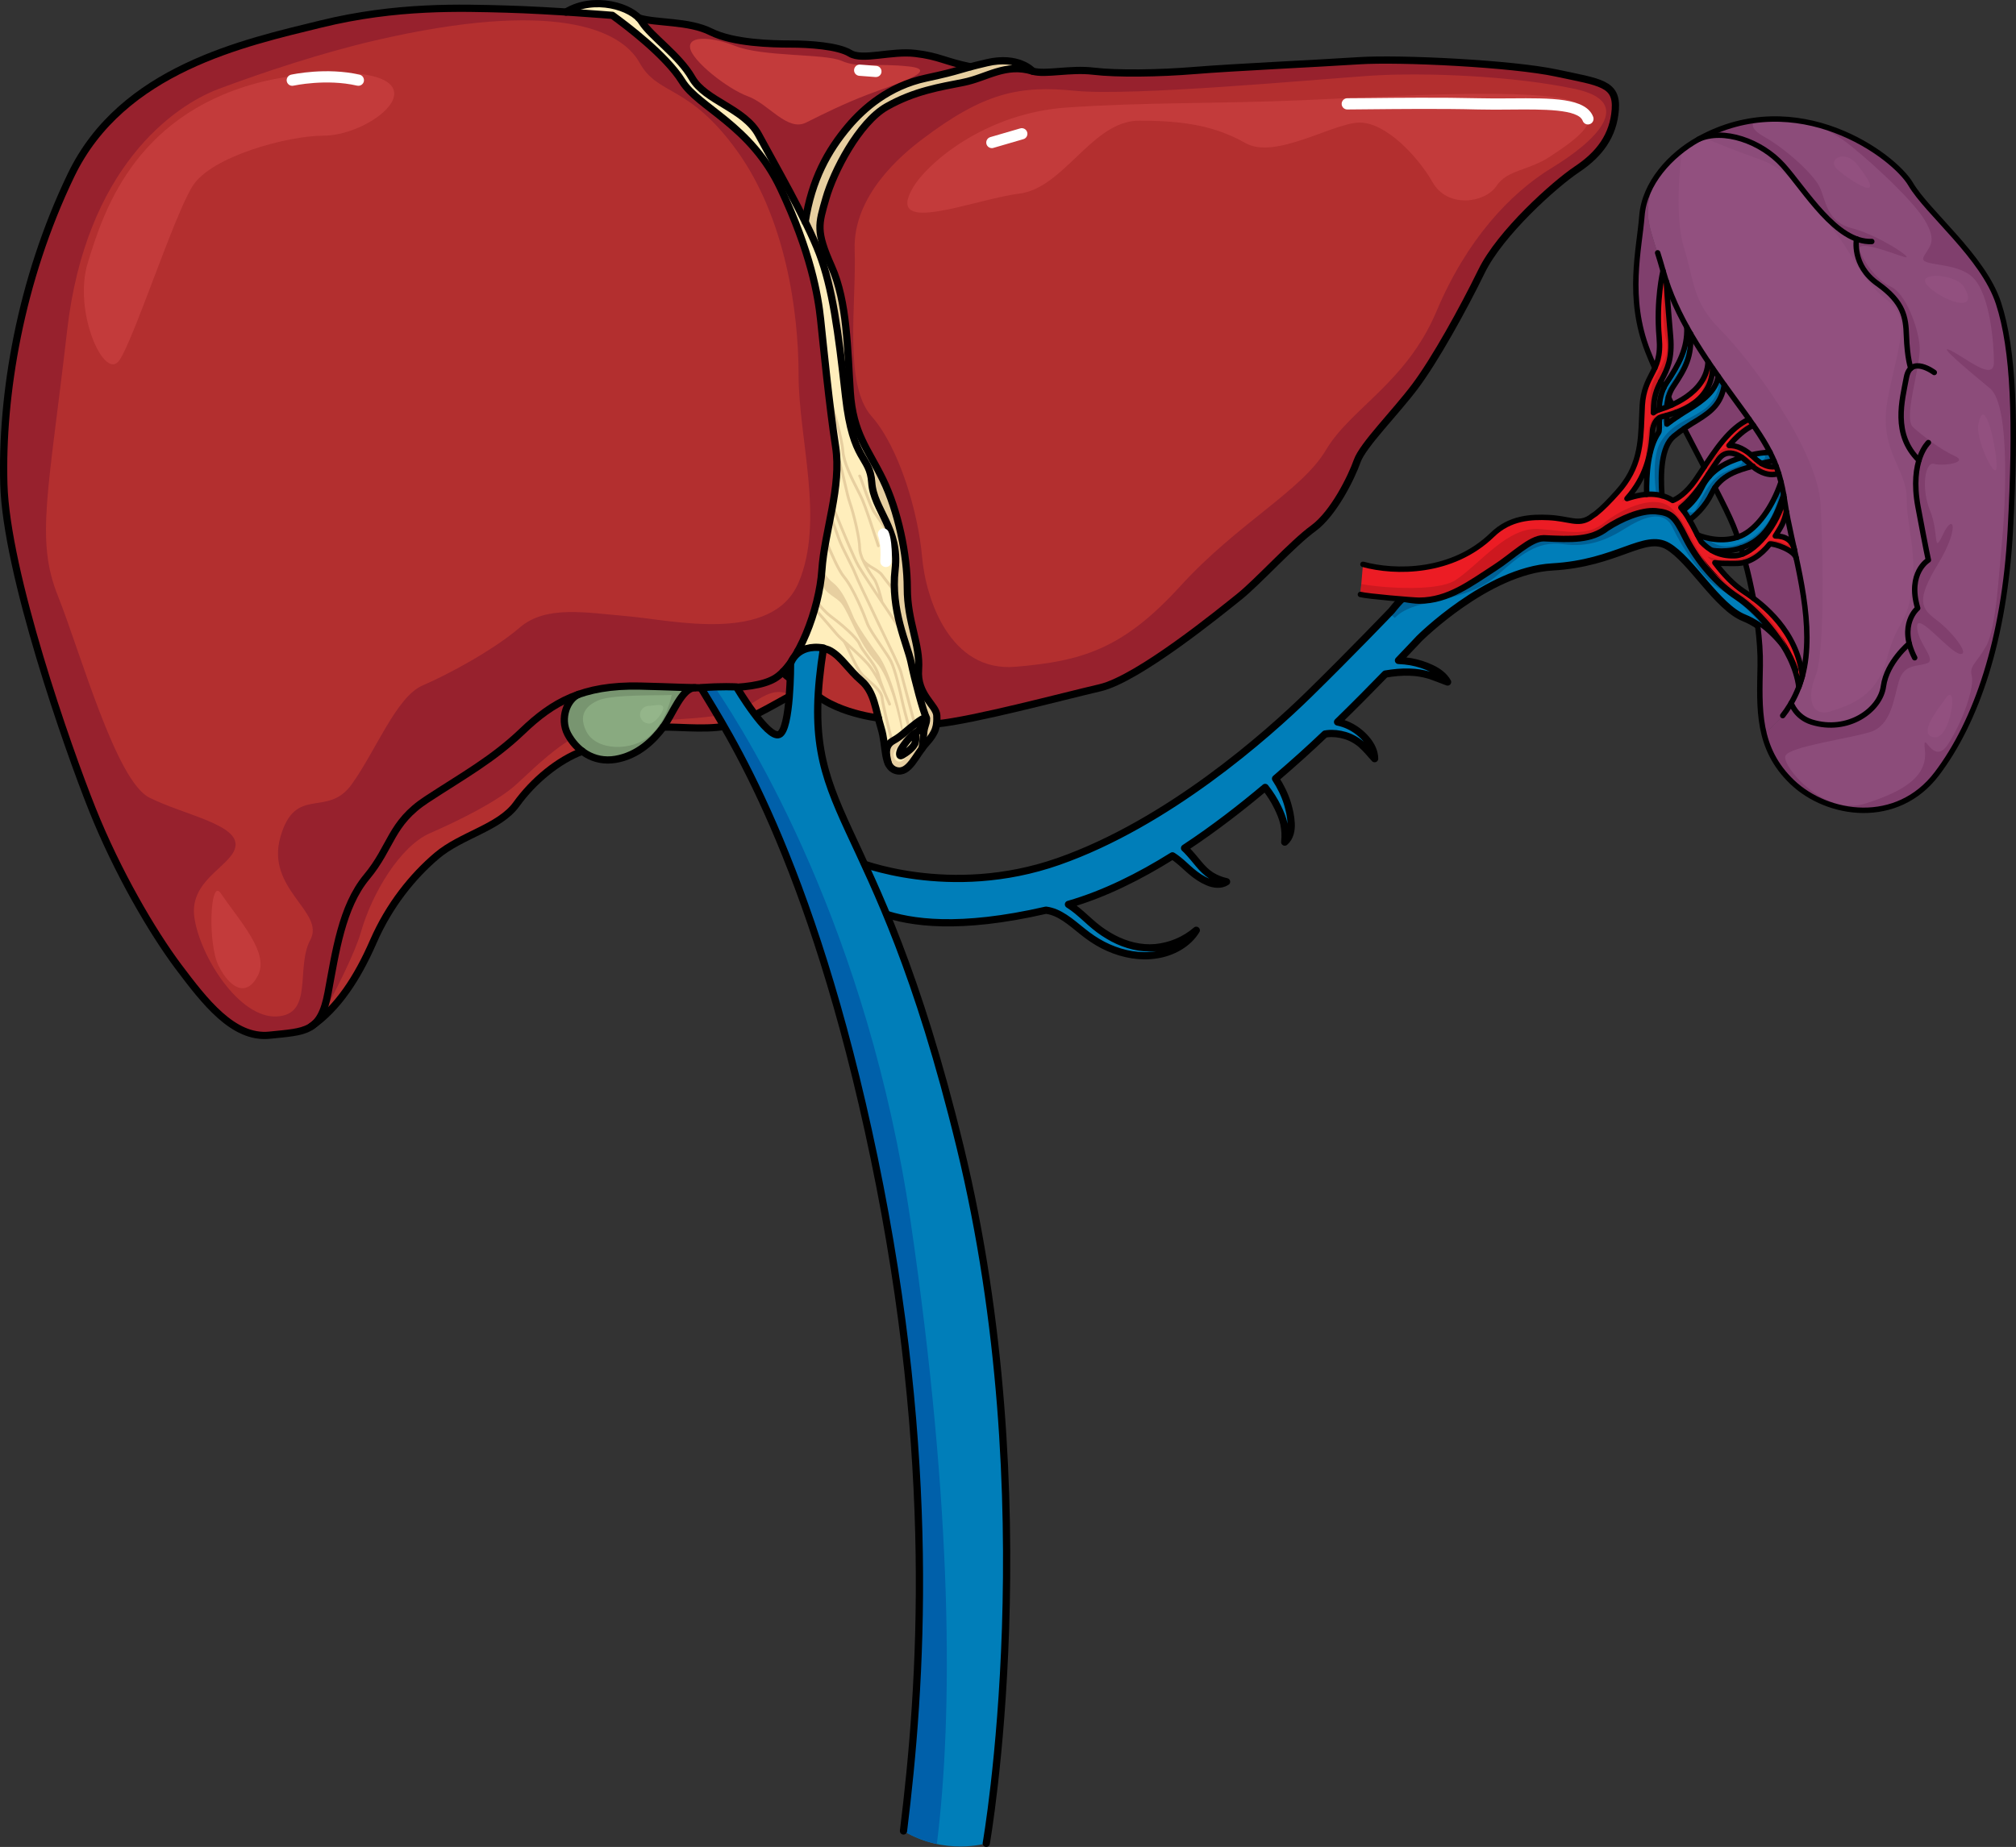
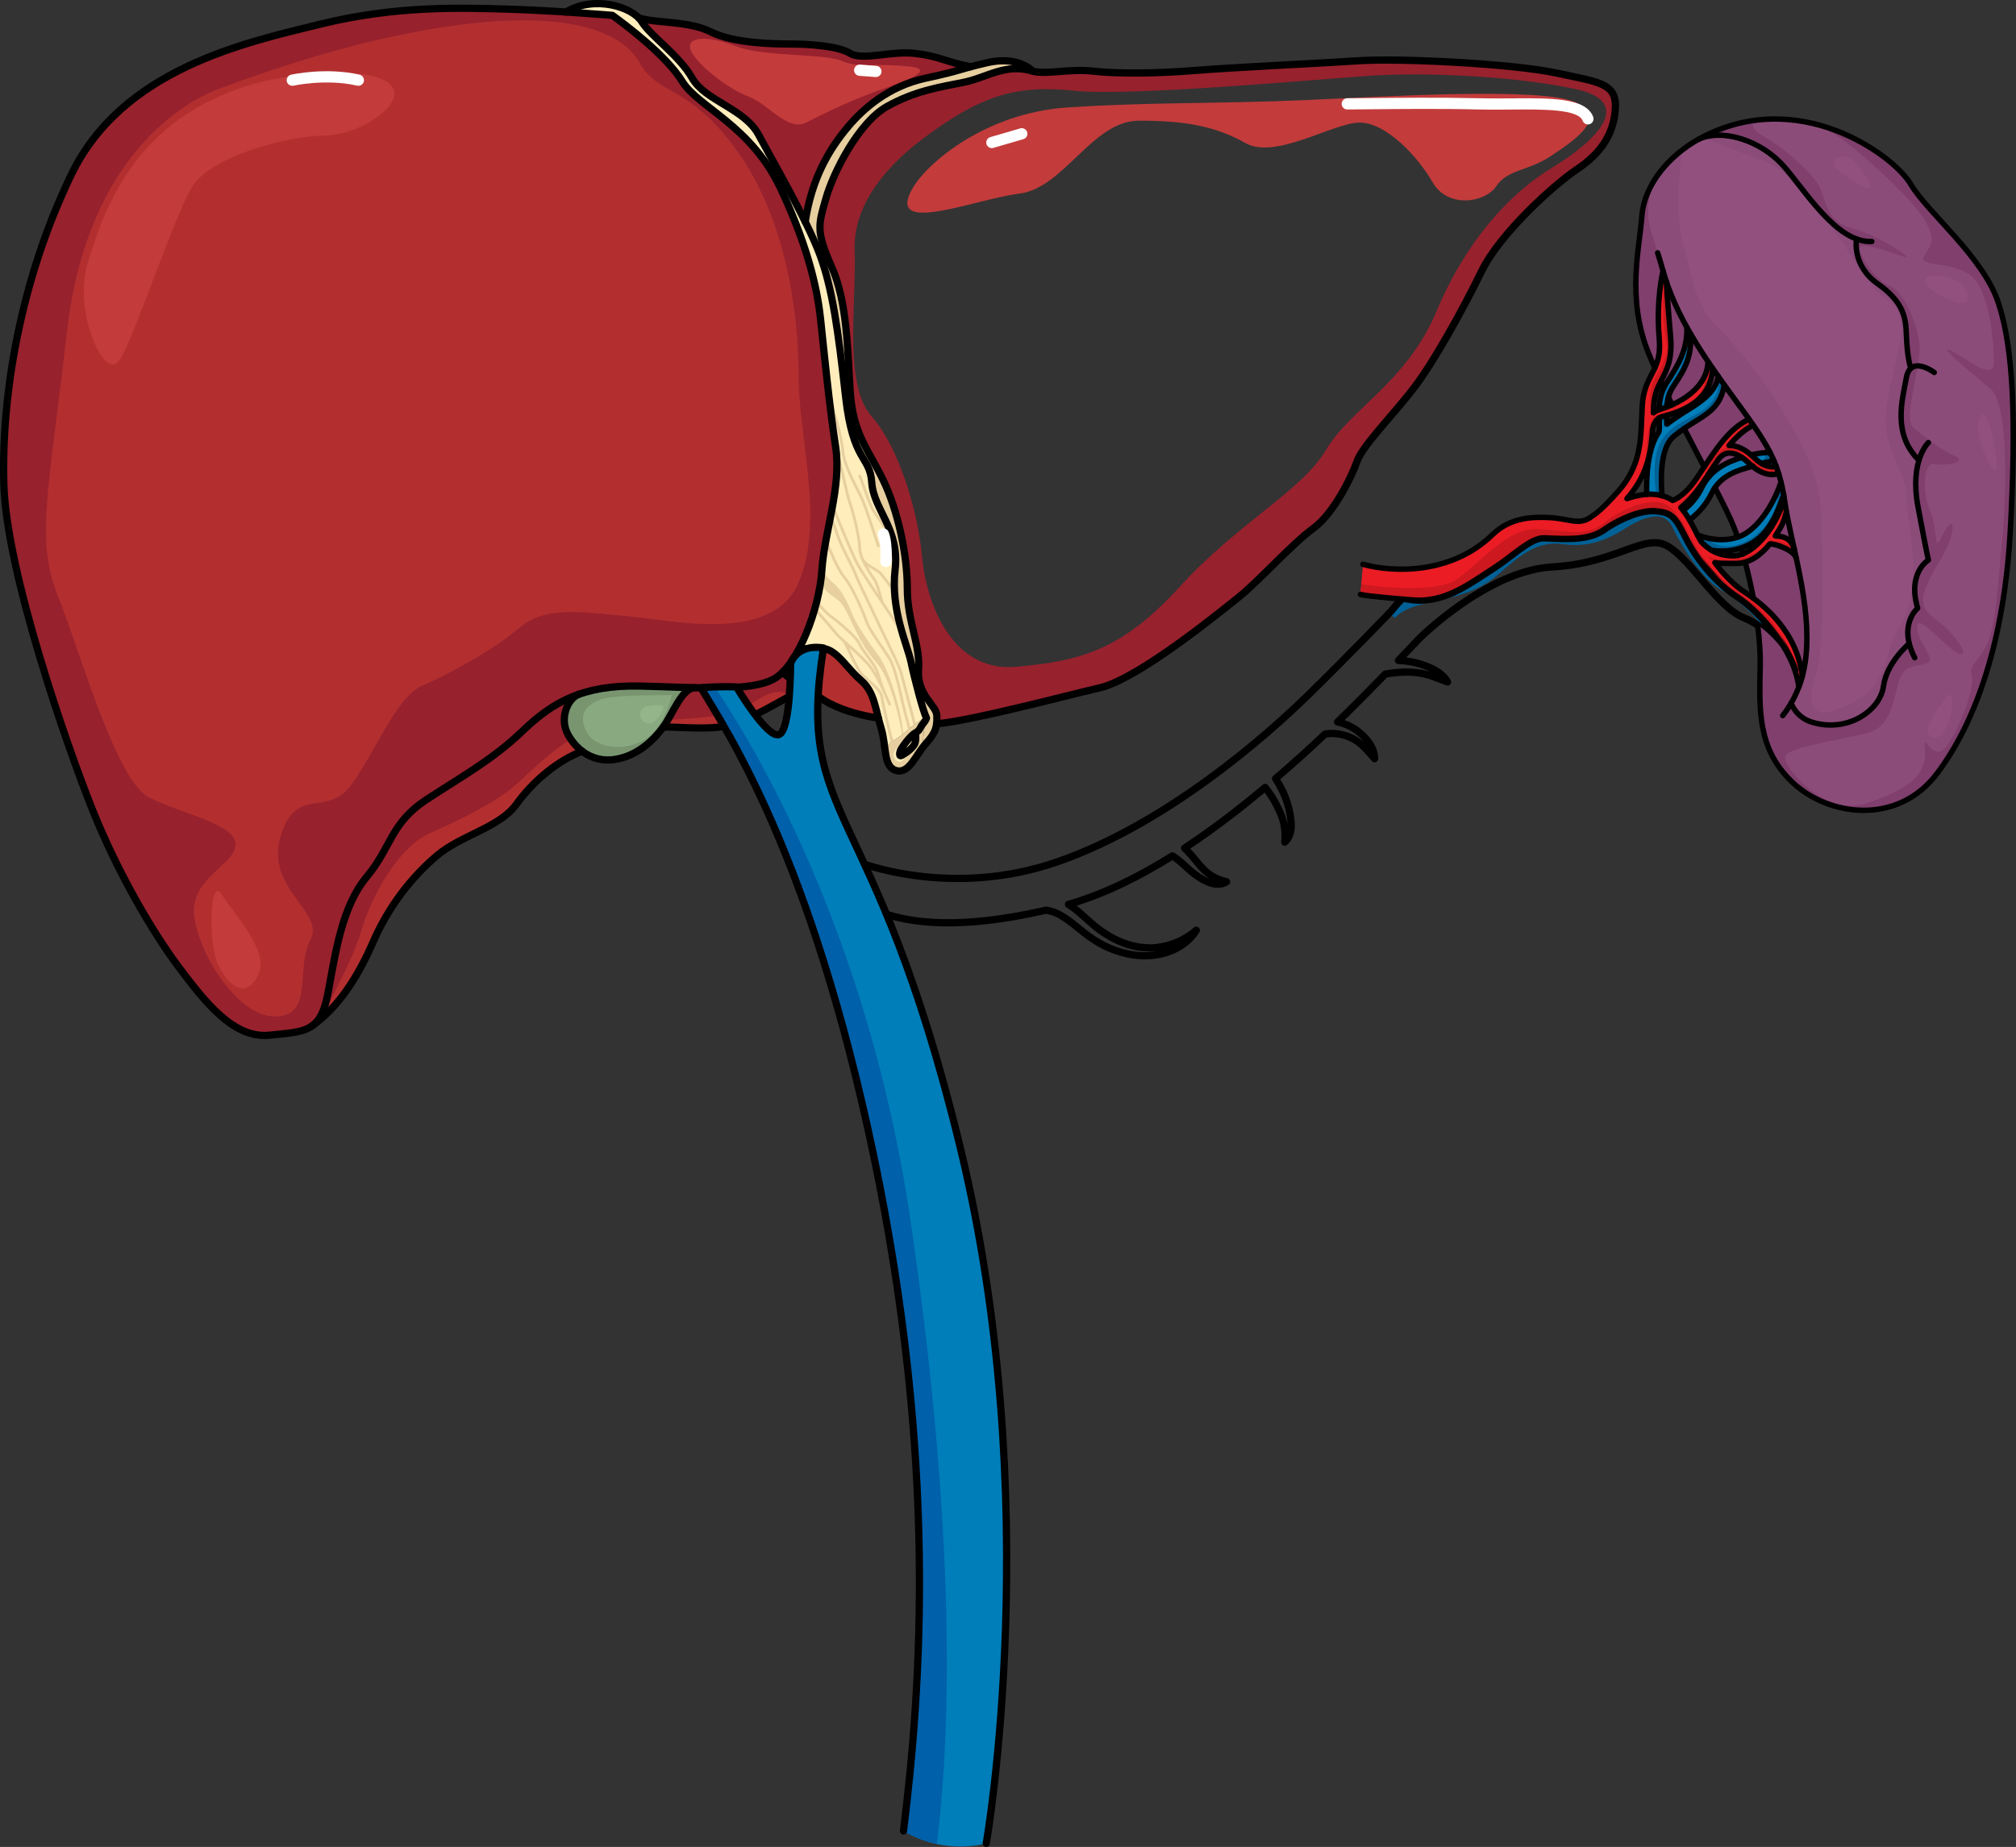
<svg xmlns="http://www.w3.org/2000/svg" version="1.1" id="Layer_1" x="0px" y="0px" width="278.548px" height="255.254px" viewBox="0 0 278.548 255.254" enable-background="new 0 0 278.548 255.254" xml:space="preserve">
  <rect x="0" y="0" width="278.548" height="255.254" fill="#333333" stroke="none" />
  <g>
    <g>
      <g>
        <g>
          <g id="XMLID_41_">
            <g>
-               <path fill="#007EB9" d="M240.095,82.491c-2.831-1.854-5.511-4.932-7.165-8.246c-1.442-2.89-1.956-3.458-4.155-3.657        c-2.076-0.167-4.843,1.07-6.754,2.31c-2.197,1.734-4.865,1.607-8.621,1.434c-0.049-0.003-0.1-0.003-0.154-0.003        c-1.827,0-4.29,2.515-6.75,4.095c-3.323,2.135-6.381,4.525-10.42,4.525c-0.548,0-1.425-0.125-2.231-0.279h-0.009        c-0.5,0.411-1.171,1.232-1.554,1.72l0,0c0,0-5.603,5.863-11.437,11.572c-5.833,5.709-19.5,17.791-34.583,23.088        c-15.083,5.297-27.917,0-27.917,0s0.073,1.128,3.583,7.124c3.882,1.351,10.562,2.38,22.594-0.384        c0.229,0.029,0.46,0.075,0.692,0.142c0.882,0.241,1.695,0.738,2.521,1.341c0.821,0.604,1.624,1.318,2.522,1.987        c0.903,0.671,1.873,1.26,2.906,1.714c2.057,0.91,4.372,1.349,6.615,0.99c2.21-0.331,4.378-1.512,5.512-3.397        c-1.64,1.416-3.611,2.197-5.637,2.4c-2.028,0.183-4.07-0.352-5.861-1.296c-0.896-0.479-1.747-1.042-2.532-1.693        c-0.791-0.651-1.556-1.404-2.426-2.118c-0.369-0.305-0.775-0.599-1.206-0.87c4.939-1.418,9.826-3.866,14.369-6.71        c0.266,0.166,0.531,0.354,0.796,0.568c0.601,0.471,1.176,1.055,1.83,1.606c0.669,0.562,1.404,1.073,2.236,1.424        c0.802,0.363,1.851,0.499,2.614-0.019c-0.866-0.189-1.506-0.477-2.152-0.873c-0.63-0.411-1.181-0.959-1.676-1.556        c-0.51-0.611-1.03-1.26-1.643-1.902c-0.104-0.107-0.219-0.212-0.332-0.317c4.132-2.718,7.922-5.685,11.138-8.387        c0.662,0.844,1.253,1.754,1.729,2.737c0.366,0.75,0.694,1.532,0.863,2.325c0.156,0.807,0.213,1.566,0.111,2.495        c0.744-0.622,0.95-1.696,0.887-2.615c-0.042-0.95-0.256-1.849-0.514-2.732c-0.379-1.203-0.937-2.36-1.641-3.427        c1.32-1.134,2.538-2.21,3.603-3.165c1.044-0.937,2.135-1.951,3.234-2.997c0.104-0.015,0.208-0.034,0.313-0.046        c0.811-0.088,1.648,0.006,2.447,0.244c0.799,0.235,1.566,0.65,2.224,1.218c0.655,0.58,1.21,1.244,1.867,1.986        c-0.011-1.004-0.498-1.938-1.151-2.69c-0.648-0.767-1.471-1.41-2.411-1.859c-0.494-0.236-1.019-0.405-1.559-0.518        c2.366-2.302,4.686-4.652,6.601-6.626c1.123-0.189,2.247-0.308,3.372-0.264c0.884,0.025,1.772,0.154,2.628,0.409        c0.857,0.268,1.663,0.615,2.599,0.956c-0.494-0.88-1.342-1.477-2.233-1.892c-0.894-0.428-1.852-0.728-2.833-0.911        c-0.571-0.1-1.144-0.152-1.719-0.179c1.742-1.818,2.852-3.009,2.852-3.009s9.41-9.409,18.398-9.914        c8.982-0.502,12.721-4.738,15.945-2.876c3.235,1.872,6.866,8.451,10.568,9.922c0.659,0.263,1.277,0.6,1.858,0.991        c2.685,1.809,4.553,4.746,5.142,6.238C246.465,88.145,242.503,84.071,240.095,82.491z" />
              <path fill="#EC1C24" d="M235.459,64.535c1.722-2.592,3.584-5.402,6.209-6.602c0.206,0.284,0.402,0.566,0.596,0.845        c-1.22,0.558-2.37,1.62-3.362,2.797c0.969-0.027,1.988,0.396,3.038,1.299c0.13,0.117,0.268,0.239,0.404,0.364        c0.37,0.364,0.724,0.621,1.042,0.81c1.215,0.746,1.981,0.401,2.017,0.377c0.118,0.327,0.232,0.656,0.34,0.999        c-0.045,0.027-0.319,0.167-0.9,0.167c-0.652,0-1.593-0.226-2.708-1.142c-0.172-0.138-0.345-0.292-0.519-0.457        c-0.319-0.311-0.635-0.563-0.947-0.773c-0.66-0.436-1.284-0.64-1.817-0.6c-0.547,0.048-1.011,0.332-1.398,0.852        c-0.451,0.643-0.887,1.302-1.306,1.928c-0.048,0.072-0.088,0.141-0.129,0.205c-0.309,0.46-0.604,0.911-0.906,1.336        c-1.183,1.716-2.192,2.677-2.864,3.222c0.109,0.117,0.21,0.244,0.315,0.382c0.303,0.385,0.586,0.831,0.871,1.307        c0.302,0.523,0.594,1.078,0.902,1.689c0.066,0.135,0.134,0.255,0.196,0.39c0.171,0.316,0.353,0.643,0.534,0.964        c0.422,0.441,0.895,0.86,1.463,1.177c0.807,0.475,1.797,0.786,3.094,0.749c0.385-0.002,0.784-0.098,1.19-0.26        c2.479-0.998,5.003-4.658,5.699-7.781c0.039,0.221,0.068,0.449,0.106,0.683c0.058,0.401,0.127,0.823,0.206,1.253v0.003        c-0.344,1.546-0.673,1.989-1.532,3.36c1.313,0.016,2.317,0.512,2.636,1.907c0,0,0.009,0.037,0.018,0.058        c0.081,0.364,0.159,0.754,0.247,1.121c-0.266-1.145-3.028-2.053-3.66-1.984c-0.965,1.219-2.125,2.138-3.404,2.515        c-0.368,0.114-0.749,0.17-1.137,0.175c-0.215,0.008-0.432,0.008-0.624,0.008c-1.114,0-1.86-0.008-2.43-0.109        c1.206,1.607,2.565,3.033,3.97,3.968c0.426,0.281,0.877,0.59,1.349,0.943c2.749,2.058,6.1,5.495,6.771,10.748l-0.487,1.516        c-0.104-0.76-0.286-1.527-0.538-2.281l-0.02-0.035c-1.522-4.48-5.484-8.554-7.892-10.134        c-2.831-1.854-5.511-4.932-7.165-8.246c-1.442-2.89-1.956-3.458-4.155-3.657c-2.076-0.167-4.843,1.07-6.754,2.311        c-2.197,1.734-4.866,1.607-8.621,1.434c-0.049-0.003-0.1-0.003-0.154-0.003c-1.827,0-4.29,2.515-6.75,4.095        c-3.322,2.135-6.381,4.525-10.42,4.525c-0.548,0-1.425-0.125-2.231-0.279h-0.009c-0.477-0.096-5.523-0.418-5.865-0.511        l0.351-4.17c4.419,1.214,12.359,1.297,17.885-4.094c2.441-2.371,5.41-2.478,7.762-2.371c2.851,0.133,4.07,1.073,5.713,0.032        c0.234-0.183,0.497-0.369,0.798-0.571c0.916-0.72,1.866-1.694,3.027-2.99c3.057-3.405,3.187-6.735,3.329-10.257        c0.02-0.59,0.047-1.171,0.078-1.761c0.131-2.011,0.755-3.208,1.305-4.268c0.147-0.284,0.291-0.56,0.421-0.852        c0.474-1.004,0.79-2.151,0.612-4.22c-0.457-5.168,0.505-9.072,0.529-9.21c0.138,0.499,0.289,0.983,0.45,1.469v0.005        c0,0.119,0.162,2.714,0.588,7.595c0.272,3.11-0.478,4.55-1.207,5.947c-0.045,0.082-0.097,0.172-0.137,0.258        c-0.469,0.919-0.896,1.838-0.989,3.381c-0.015,0.321-0.025,0.648-0.042,0.975c0.226-0.183,0.486-0.327,0.797-0.441        c0.035-0.005,0.068-0.021,0.101-0.029c0.291-0.085,0.934-0.287,1.704-0.643c1.985-0.9,4.855-2.765,4.95-5.978        c0.21,0.314,0.421,0.627,0.636,0.943c-0.107,3.676-2.985,5.328-5.065,6.103c-0.487,0.181-0.936,0.314-1.287,0.409        c-0.275,0.075-0.499,0.135-0.644,0.175c-0.145,0.042-0.28,0.106-0.392,0.17v0.011c-0.596,0.364-0.826,1.1-0.911,1.655        c-0.017,0.242-0.032,0.483-0.054,0.725v0.005c-0.073,0.895-0.181,1.798-0.388,2.701c-0.439,1.987-1.312,4.005-3.093,6.045        c0.915-0.303,1.841-0.521,2.717-0.584c0.363-0.029,0.716-0.029,1.046,0c0.385,0.037,0.746,0.096,1.08,0.183        c0.558,0.149,1.04,0.374,1.477,0.661c0.586-0.228,1.811-0.922,3.13-2.831c0.336-0.478,0.677-0.991,1.024-1.509        C235.335,64.718,235.4,64.636,235.459,64.535z" />
              <path fill="#007EB9" d="M240.568,75.735c-0.936,0.313-1.853,0.428-2.706,0.428c-0.47,0-0.92-0.032-1.331-0.093        c-0.568-0.316-1.041-0.736-1.463-1.177c-0.181-0.321-0.363-0.648-0.534-0.964c0.996,0.391,3.256,1.068,5.548,0.306        c0.118-0.037,0.244-0.08,0.374-0.133c2.267-0.916,4.483-4.042,5.628-7.471c0.131,0.55,0.254,1.129,0.365,1.737        c-1.299,3.885-2.701,6.106-5.421,7.203C240.868,75.637,240.722,75.687,240.568,75.735z" />
              <path fill="#007EB9" d="M244.563,62.517c0.194,0.39,0.376,0.786,0.542,1.19c-0.381,0-1.585,0.308-1.718,0.34        c-0.319-0.189-0.672-0.446-1.042-0.81c-0.135-0.125-0.274-0.247-0.404-0.364C242.698,62.684,243.776,62.517,244.563,62.517z" />
              <path fill="#007EB9" d="M236.949,67.398c-0.166,0.223-0.3,0.47-0.425,0.73c-0.938,1.952-2.333,3.171-3.089,3.721        c-0.286-0.475-0.568-0.922-0.871-1.307c0.628-0.481,1.773-1.503,2.538-3.091c0.298-0.619,0.653-1.147,1.05-1.599        c1.29-1.479,3.029-2.183,4.518-2.634c0.312,0.21,0.628,0.462,0.947,0.773c0.174,0.165,0.347,0.318,0.519,0.457        C240.366,64.926,238.227,65.515,236.949,67.398z" />
              <path fill="#007EB9" d="M230.523,54.903c-0.041,0.382-0.248,0.906-0.23,1.349c-0.507,0.186-0.661,0.25-0.952,0.335        c-0.033,0.008-0.066,0.024-0.101,0.029v-0.002c0.035-0.975,0.175-2.027,0.649-3.025c0.111-0.228,0.238-0.457,0.386-0.685        c1.73-2.595,2.904-4.751,2.794-7.673c0.17,0.308,0.343,0.614,0.526,0.916c0.119,3.134-0.6,4.576-2.449,7.341        C230.856,53.936,230.651,54.414,230.523,54.903z" />
              <path fill="#007EB9" d="M237.413,52.026c0.268,0.385,0.549,0.781,0.833,1.179c-0.438,2.486-1.623,3.569-3.762,4.884        c-0.582,0.353-1.183,0.72-1.782,1.131c-0.475,0.324-0.949,0.677-1.427,1.073c-1.749,1.45-1.863,5.128-1.632,8.212        c-0.333-0.088-0.695-0.146-1.08-0.183c-0.331-0.029-0.684-0.029-1.046,0c-0.044-1.694,0.038-3.686,0.421-5.458        c0.251-1.174,0.643-2.255,1.226-3.083c0.14-0.186,0.113-1.017,0.096-1.636c-0.005-0.117-0.013-0.234-0.013-0.369v-0.011        c0.111-0.064,0.247-0.128,0.392-0.17c0.145-0.04,0.369-0.101,0.644-0.175c0.008,0.25,0.017,0.47,0.025,0.69        c0.008,0.186,0.008,0.343,0.011,0.507c0.507-0.404,1.023-0.765,1.518-1.097c0.497-0.324,0.979-0.627,1.435-0.908        C235.353,55.333,237.049,54.042,237.413,52.026z" />
              <path fill="#006196" d="M240.095,82.491c-2.831-1.854-5.511-4.932-7.165-8.246c-1.442-2.89-1.956-3.458-4.155-3.657        c-2.076-0.167-4.843,1.07-6.754,2.311c-2.197,1.734-4.866,1.607-8.621,1.434c-0.049-0.003-0.1-0.003-0.154-0.003        c-1.827,0-4.29,2.515-6.75,4.095c-3.322,2.135-6.381,4.525-10.42,4.525c-0.548,0-1.425-0.125-2.231-0.279h-0.009        c-0.734,0.603-1.855,2.111-1.855,2.111l0.732,0.621c0.628-0.667,1.733-1.4,3.684-1.859c4.336-1.023,7.742-1.62,10.633-4.17        c2.891-2.55,5.358-4.68,8.933-4.167c3.571,0.51,6.213-0.683,8.509-2.125c2.296-1.447,5.357-2.892,6.629-0.173        c1.28,2.725,4.26,7.319,6.809,8.682c1.91,1.017,5.433,4.172,5.774,5.418c2.231,1.801,3.783,4.284,4.304,5.614        C246.465,88.145,242.503,84.071,240.095,82.491z" />
              <path fill="none" stroke="#000000" stroke-linecap="round" stroke-linejoin="round" stroke-miterlimit="10" d="        M240.095,82.491c-2.831-1.854-5.511-4.932-7.165-8.246c-1.442-2.89-1.956-3.458-4.155-3.657        c-2.076-0.167-4.843,1.07-6.754,2.31c-2.197,1.734-4.865,1.607-8.621,1.434c-0.049-0.003-0.1-0.003-0.154-0.003        c-1.827,0-4.29,2.515-6.75,4.095c-3.323,2.135-6.381,4.525-10.42,4.525c-0.548,0-1.425-0.125-2.231-0.279h-0.009        c-0.5,0.411-1.171,1.232-1.554,1.72l0,0c0,0-5.603,5.863-11.437,11.572c-5.833,5.709-19.5,17.791-34.583,23.088        c-15.083,5.297-27.917,0-27.917,0s0.073,1.128,3.583,7.124c3.882,1.351,10.562,2.38,22.594-0.384        c0.229,0.029,0.46,0.075,0.692,0.142c0.882,0.241,1.695,0.738,2.521,1.341c0.821,0.604,1.624,1.318,2.522,1.987        c0.903,0.671,1.873,1.26,2.906,1.714c2.057,0.91,4.372,1.349,6.615,0.99c2.21-0.331,4.378-1.512,5.512-3.397        c-1.64,1.416-3.611,2.197-5.637,2.4c-2.028,0.183-4.07-0.352-5.861-1.296c-0.896-0.479-1.747-1.042-2.532-1.693        c-0.791-0.651-1.556-1.404-2.426-2.118c-0.369-0.305-0.775-0.599-1.206-0.87c4.939-1.418,9.826-3.866,14.369-6.71        c0.266,0.166,0.531,0.354,0.796,0.568c0.601,0.471,1.176,1.055,1.83,1.606c0.669,0.562,1.404,1.073,2.236,1.424        c0.802,0.363,1.851,0.499,2.614-0.019c-0.866-0.189-1.506-0.477-2.152-0.873c-0.63-0.411-1.181-0.959-1.676-1.556        c-0.51-0.611-1.03-1.26-1.643-1.902c-0.104-0.107-0.219-0.212-0.332-0.317c4.132-2.718,7.922-5.685,11.138-8.387        c0.662,0.844,1.253,1.754,1.729,2.737c0.366,0.75,0.694,1.532,0.863,2.325c0.156,0.807,0.213,1.566,0.111,2.495        c0.744-0.622,0.95-1.696,0.887-2.615c-0.042-0.95-0.256-1.849-0.514-2.732c-0.379-1.203-0.937-2.36-1.641-3.427        c1.32-1.134,2.538-2.21,3.603-3.165c1.044-0.937,2.135-1.951,3.234-2.997c0.104-0.015,0.208-0.034,0.313-0.046        c0.811-0.088,1.648,0.006,2.447,0.244c0.799,0.235,1.566,0.65,2.224,1.218c0.655,0.58,1.21,1.244,1.867,1.986        c-0.011-1.004-0.498-1.938-1.151-2.69c-0.648-0.767-1.471-1.41-2.411-1.859c-0.494-0.236-1.019-0.405-1.559-0.518        c2.366-2.302,4.686-4.652,6.601-6.626c1.123-0.189,2.247-0.308,3.372-0.264c0.884,0.025,1.772,0.154,2.628,0.409        c0.857,0.268,1.663,0.615,2.599,0.956c-0.494-0.88-1.342-1.477-2.233-1.892c-0.894-0.428-1.852-0.728-2.833-0.911        c-0.571-0.1-1.144-0.152-1.719-0.179c1.742-1.818,2.852-3.009,2.852-3.009s9.41-9.409,18.398-9.914        c8.982-0.502,12.721-4.738,15.945-2.876c3.235,1.872,6.866,8.451,10.568,9.922c0.659,0.263,1.277,0.6,1.858,0.991        c2.685,1.809,4.553,4.746,5.142,6.238C246.465,88.145,242.503,84.071,240.095,82.491z" />
              <path fill="#8C4C7A" d="M264.016,50.9c-0.046-0.114-0.502-1.442-0.611-4.557c-0.085-2.451-0.352-4.557-3.968-7.128        c-3.623-2.568-2.922-6.183-2.922-6.183c-4.033-1.479-7.564-7.269-10.152-10.164c-3.037-3.381-8.274-5.166-11.684-3.62        c13.662-7.588,26.974,2.218,29.308,6.191c2.337,3.973,10.048,10.042,12.148,16.461c2.103,6.427,2.451,16.349,1.628,31.405        c-0.81,15.064-4.669,26.393-10.153,33.636c-5.489,7.24-15.062,5.827-19.962,1.166c-2.186-2.085-3.329-4.331-3.917-6.716        c0,0,2.062-1.299,3.747-4.215c0.065,0.178,0.745,1.968,2.85,2.619c4.981,1.543,9.458-1.617,9.906-4.956        c0.465-3.338,3.566-5.891,3.566-5.891c-0.814-3.269,1.168-4.897,1.168-4.897c-1.478-4.903,1.472-6.653,1.472-6.653        s-0.233-0.935-1.427-7.356c-0.544-2.916-0.304-5.006,0.125-6.43c-3.672-3.62-2.311-8.283-1.732-11.436        c0.114-0.621,0.329-1.025,0.611-1.267V50.9z" />
              <path fill="#92507F" d="M245.105,63.707c-0.166-0.404-0.348-0.8-0.542-1.19c-0.603-1.19-1.353-2.374-2.299-3.739        c-0.194-0.279-0.391-0.56-0.596-0.845c-0.583-0.823-1.234-1.724-1.964-2.714c-0.493-0.685-0.984-1.349-1.459-2.013        c-0.284-0.398-0.564-0.794-0.833-1.179c-0.267-0.377-0.528-0.749-0.781-1.118c-0.215-0.316-0.426-0.629-0.636-0.943        c-0.858-1.28-1.664-2.539-2.399-3.819c-0.183-0.303-0.356-0.608-0.526-0.916c-1.138-2.071-2.108-4.148-2.839-6.329v-0.005        c-0.161-0.486-0.312-0.969-0.45-1.469c-1.752-6.265-2.993-7.309-1.204-12.512c1.478-2.38,3.747-4.361,6.103-5.668        c3.41-1.546,8.647,0.239,11.684,3.62c2.588,2.895,6.119,8.684,10.152,10.164c0,0-0.701,3.615,2.922,6.183        c3.616,2.571,3.883,4.677,3.968,7.128c0.109,3.115,0.565,4.443,0.611,4.557v0.008c-0.281,0.242-0.497,0.645-0.611,1.267        c-0.579,3.153-1.94,7.816,1.732,11.436c-0.429,1.423-0.669,3.514-0.125,6.43c1.195,6.422,1.427,7.356,1.427,7.356        s-2.949,1.75-1.472,6.653c0,0-1.983,1.628-1.168,4.897c0,0-3.101,2.552-3.566,5.891c-0.449,3.339-4.925,6.499-9.906,4.956        c-2.105-0.651-2.785-2.441-2.85-2.619c0.389-0.653,0.746-1.41,1.066-2.234c0.454-1.182,0.795-2.542,0.969-4.082        c0.498-4.51-0.374-9.308-1.318-13.693v-0.005c-0.088-0.366-0.166-0.757-0.247-1.121c-0.009-0.021-0.013-0.048-0.013-0.048        c-0.414-1.885-0.817-3.652-1.109-5.277v-0.003c-0.078-0.43-0.147-0.852-0.206-1.253c-0.039-0.234-0.068-0.462-0.106-0.683        v-0.005c-0.018-0.135-0.046-0.268-0.065-0.404c-0.112-0.608-0.234-1.187-0.365-1.737v-0.003        c-0.102-0.414-0.216-0.821-0.34-1.206c-0.108-0.343-0.222-0.672-0.34-0.999C245.312,64.182,245.21,63.943,245.105,63.707z" />
              <path fill="#803F6D" d="M248.195,77.166c0.944,4.385,1.816,9.184,1.318,13.693c-0.174,1.54-0.515,2.9-0.969,4.082l0.487-1.516        c-0.671-5.253-4.022-8.69-6.771-10.748c-0.324-1.721-0.71-3.415-1.129-4.985c1.279-0.377,2.438-1.296,3.404-2.515        c0.632-0.069,3.394,0.839,3.66,1.984V77.166z" />
              <path fill="#803F6D" d="M247.478,97.175c-1.685,2.916-3.747,4.215-3.747,4.215c-0.723-2.953-0.59-6.106-0.521-9.404        c0.029-1.681-0.108-3.612-0.365-5.598c2.685,1.809,4.553,4.746,5.142,6.238l0.009,0.029c0.263,0.76,0.445,1.527,0.549,2.287        C248.224,95.765,247.867,96.522,247.478,97.175z" />
              <path fill="#803F6D" d="M247.93,75.982c-0.319-1.394-1.323-1.891-2.636-1.907c0.859-1.37,1.188-1.814,1.532-3.36        C247.118,72.341,247.521,74.107,247.93,75.982z" />
-               <path fill="#803F6D" d="M246.514,68.771v0.005c-0.696,3.123-3.22,6.783-5.699,7.781c-0.085-0.281-0.161-0.55-0.247-0.823        c0.154-0.048,0.3-0.098,0.461-0.165c2.72-1.097,4.122-3.317,5.421-7.203C246.468,68.503,246.496,68.636,246.514,68.771z" />
              <path fill="#803F6D" d="M246.084,66.628v0.003c-1.145,3.429-3.361,6.554-5.628,7.471c-0.13,0.053-0.256,0.096-0.374,0.133        c-0.206-0.584-0.404-1.132-0.61-1.625c-0.515-1.256-1.422-3.07-2.523-5.211c1.277-1.883,3.417-2.473,5.187-2.951        c1.114,0.916,2.056,1.142,2.708,1.142c0.582,0,0.855-0.141,0.9-0.167C245.867,65.807,245.982,66.214,246.084,66.628z" />
              <path fill="#803F6D" d="M245.105,63.707c0.105,0.236,0.207,0.475,0.299,0.717c-0.036,0.024-0.802,0.369-2.017-0.377        C243.52,64.015,244.724,63.707,245.105,63.707z" />
              <path fill="#803F6D" d="M242.265,58.777c0.946,1.365,1.696,2.55,2.299,3.739c-0.787,0-1.866,0.167-2.622,0.356        c-1.051-0.903-2.069-1.325-3.038-1.299C239.895,60.398,241.045,59.335,242.265,58.777z" />
              <path fill="#803F6D" d="M239.705,55.219c0.73,0.99,1.381,1.891,1.964,2.714c-2.625,1.2-4.487,4.01-6.209,6.602        c-0.881-1.697-1.826-3.5-2.758-5.314c0.599-0.411,1.2-0.778,1.782-1.131c2.139-1.315,3.324-2.398,3.762-4.884        C238.721,53.87,239.212,54.533,239.705,55.219z" />
              <path fill="#803F6D" d="M238.853,62.618c0.532-0.04,1.157,0.165,1.817,0.6c-1.489,0.451-3.228,1.155-4.518,2.634        c-0.049-0.077-0.086-0.17-0.133-0.25c0.041-0.064,0.081-0.133,0.129-0.205c0.42-0.627,0.855-1.285,1.306-1.928        C237.843,62.95,238.306,62.665,238.853,62.618z" />
              <path fill="#803F6D" d="M236.632,50.908c0.252,0.369,0.514,0.741,0.781,1.118c-0.364,2.016-2.06,3.307-4.143,4.587        c-0.457,0.281-0.939,0.584-1.435,0.908c-0.088-0.167-0.179-0.34-0.267-0.51C233.647,56.236,236.524,54.584,236.632,50.908z" />
              <path fill="#803F6D" d="M233.596,46.146c0.736,1.28,1.542,2.539,2.399,3.819c-0.095,3.214-2.965,5.078-4.95,5.978        c-0.182-0.351-0.346-0.69-0.522-1.041c0.128-0.489,0.332-0.967,0.624-1.416C232.996,50.722,233.716,49.28,233.596,46.146z" />
              <path fill="#803F6D" d="M233.07,45.23c0.11,2.921-1.064,5.078-2.794,7.673c-0.149,0.228-0.275,0.457-0.386,0.685        c-0.137-0.292-0.277-0.595-0.414-0.887c0.04-0.085,0.092-0.175,0.137-0.258c0.729-1.397,1.479-2.836,1.207-5.947        c-0.426-4.881-0.588-7.476-0.588-7.595C230.962,41.082,231.932,43.159,233.07,45.23z" />
              <path fill="#803F6D" d="M229.253,46.638c0.178,2.069-0.138,3.216-0.612,4.22c-0.356-0.794-0.674-1.572-0.964-2.303        c-2.919-7.474-1.166-14.126-0.814-18.684c0.142-1.766,0.768-3.439,1.714-4.956c-1.789,5.203-0.547,6.247,1.204,12.512        C229.757,37.566,228.796,41.469,229.253,46.638z" />
            </g>
          </g>
        </g>
        <path fill="#006196" d="M234.483,58.089c2.139-1.315,3.324-2.398,3.762-4.884c-0.284-0.398-0.564-0.794-0.833-1.179     c-0.007,0.035-0.021,0.058-0.024,0.09c0.357,1.564-0.39,3.477-2.287,4.706c-2.061,1.349-4.129,1.737-5.663,4.279     c-1.146,1.899-0.825,5.527-0.591,7.258c0.28,0.037,0.547,0.077,0.794,0.146c-0.231-3.083-0.117-6.762,1.632-8.212     c0.478-0.396,0.952-0.749,1.427-1.073C233.3,58.809,233.902,58.443,234.483,58.089z" />
        <path fill="#006196" d="M230.281,57.42c-0.275,0.075-0.499,0.135-0.644,0.175c-0.145,0.042-0.28,0.106-0.392,0.17v0.011     c0,0.104,0.003,0.202,0.009,0.3c0.967,0.053,0.527,1.105,0.527,1.105l0.535-0.563c-0.002-0.165-0.002-0.321-0.011-0.507     C230.298,57.89,230.288,57.67,230.281,57.42z" />
        <path fill="#006196" d="M233.596,46.146c-0.183-0.303-0.356-0.608-0.526-0.916c0.007,0.207-0.009,0.401-0.009,0.606     c0.806,1.362-0.264,3.779-1.03,5.213c-0.815,1.522-1.923,2.698-2.016,3.899c-0.05,0.619-0.312,1.187-0.555,1.604     c0.223-0.074,0.401-0.143,0.834-0.3c-0.018-0.443,0.189-0.967,0.23-1.349c0.128-0.489,0.332-0.967,0.624-1.416     C232.996,50.722,233.716,49.28,233.596,46.146z" />
-         <path fill="#006196" d="M236.524,68.128c0.125-0.26,0.259-0.507,0.425-0.73c1.277-1.883,3.417-2.473,5.187-2.951     c-0.172-0.138-0.345-0.292-0.519-0.457c-0.319-0.311-0.635-0.563-0.947-0.773c-0.098,0.032-0.201,0.072-0.296,0.101     c1.028,0.964-0.368,1.054-2.334,2.055c-2.064,1.063-3.127,4.09-3.796,5.102c-0.51,0.762-1.074,0.12-1.319-0.236     c-0.127,0.109-0.258,0.212-0.36,0.303c0.303,0.385,0.586,0.831,0.871,1.307C234.191,71.3,235.587,70.08,236.524,68.128z" />
        <path fill="#006196" d="M245.105,63.707c-0.166-0.404-0.348-0.8-0.542-1.19c-0.365,0-0.787,0.04-1.212,0.095     c0.367,0.181,0.651,0.422,0.502,0.701c-0.17,0.319-0.647,0.345-1.076,0.298c0.21,0.178,0.417,0.324,0.609,0.436     C243.52,64.015,244.724,63.707,245.105,63.707z" />
        <path fill="#006196" d="M246.084,66.631c-0.122,0.351-0.248,0.698-0.388,1.046c0.194,1.695-1.133,5.75-4.823,7.314     c-2.736,1.155-4.305,0.146-5.041-0.656c-0.533-0.128-0.983-0.284-1.299-0.407c0.171,0.316,0.353,0.643,0.534,0.964     c0.422,0.441,0.895,0.86,1.463,1.177c0.41,0.061,0.86,0.093,1.331,0.093c0.854,0,1.77-0.114,2.706-0.428     c0.154-0.048,0.3-0.098,0.461-0.165c2.72-1.097,4.122-3.317,5.421-7.203C246.338,67.759,246.215,67.18,246.084,66.631z" />
        <path fill="#CD181F" d="M228.775,70.588c2.199,0.199,2.713,0.768,4.155,3.657c1.655,3.314,4.334,6.392,7.165,8.246     c2.408,1.58,6.37,5.654,7.892,10.134l0.009,0.029c0.263,0.76,0.445,1.527,0.549,2.287l0.487-1.516     c-0.04-0.3-0.089-0.592-0.146-0.882c-0.156,0.526-0.365,0.935-0.563,0.374c-0.386-1.108-1.442-4.281-3.553-6.966     c-2.117-2.696-5.626-4.717-7.691-6.544c-2.069-1.825-3.798-6.435-5.913-8.932c-2.113-2.504-7.061-0.196-9.458,1.732     c-2.409,1.912-4.527,1.288-8.947,0.903c-4.421-0.377-8.119,4.669-11.579,7.016c-2.737,1.867-11.478,0.958-13.092,0.583     l-0.118,1.45c0.342,0.093,5.388,0.415,5.865,0.511h0.009c0.806,0.154,1.683,0.279,2.231,0.279c4.04,0,7.098-2.39,10.42-4.525     c2.459-1.58,4.922-4.095,6.75-4.095c0.054,0,0.105,0,0.154,0.003c3.755,0.173,6.424,0.3,8.621-1.434     C223.932,71.658,226.699,70.42,228.775,70.588z" />
        <path fill="#CD181F" d="M247.93,75.982c-0.125-0.536-0.351-0.94-0.657-1.237c-0.061,0.345-0.222,0.73-0.633,0.438     c-0.677-0.483-2.159-0.531-2.159-0.531c-3.316,4.228-8.556,2.263-8.556,2.263c0.19,0.247,0.59,0.582,1.069,0.913     c-0.013-0.016-0.03-0.037-0.052-0.061c0.57,0.101,1.316,0.109,2.43,0.109c0.193,0,0.409,0,0.624-0.008     c0.388-0.005,0.769-0.061,1.137-0.175c1.279-0.377,2.438-1.296,3.404-2.515c0.632-0.069,3.394,0.839,3.66,1.984     c-0.088-0.366-0.166-0.757-0.247-1.121C247.939,76.019,247.935,75.992,247.93,75.982z" />
        <path fill="#CD181F" d="M244.816,74.271l0.487-0.196h-0.005c0.855-1.37,1.185-1.814,1.528-3.36v-0.003     c-0.078-0.43-0.147-0.852-0.206-1.253c-0.039-0.234-0.068-0.462-0.106-0.683c-0.076,0.345-0.179,0.704-0.299,1.062     C246.672,71.345,244.816,74.271,244.816,74.271z" />
        <path fill="#CD181F" d="M232.25,70.16c0.672-0.544,1.681-1.506,2.864-3.222c0.301-0.425,0.596-0.876,0.906-1.336     c0.041-0.064,0.081-0.133,0.129-0.205c0.42-0.627,0.855-1.285,1.306-1.928c0.388-0.521,0.851-0.805,1.398-0.852     c0.532-0.04,1.157,0.165,1.817,0.6c0.312,0.21,0.628,0.462,0.947,0.773c0.174,0.165,0.347,0.318,0.519,0.457     c1.114,0.916,2.056,1.142,2.708,1.142c0.582,0,0.855-0.141,0.9-0.167c-0.102-0.34-0.222-0.672-0.34-0.985     c-1.06,1.742-3.392-1.025-5.394-2.234c-2.162-1.296-3.649,1.445-4.374,3.272c-0.724,1.827-3.941,4.374-3.941,4.374l0.632,0.398     C232.296,70.216,232.276,70.181,232.25,70.16z" />
        <path fill="#CD181F" d="M238.277,61.731l0.904-0.149c-0.092-0.008-0.187-0.011-0.279-0.008c0.992-1.176,2.142-2.239,3.362-2.797     c-0.133-0.197-0.28-0.407-0.425-0.611C239.883,59.441,238.277,61.731,238.277,61.731z" />
        <path fill="#CD181F" d="M224.105,69.324l1.04-0.521c-0.116,0.024-0.235,0.064-0.345,0.104c1.781-2.04,2.653-4.058,3.093-6.045     c0.207-0.903,0.315-1.806,0.388-2.701v-0.005c0.023-0.242,0.037-0.483,0.054-0.725c0.085-0.555,0.315-1.291,0.911-1.655v-0.011     c0.111-0.064,0.247-0.128,0.392-0.17c0.145-0.04,0.369-0.101,0.644-0.175c0.351-0.095,0.799-0.228,1.287-0.409     c2.08-0.775,4.957-2.427,5.065-6.103c-0.215-0.316-0.426-0.629-0.636-0.943c-0.014,0.521-0.106,1.001-0.252,1.448     c0.008,0.749-0.116,1.787-0.687,2.767c-1.053,1.83-4.754,2.643-6.098,3.174c-1.346,0.531-1.249,3.123-1.588,5.917     C227.038,66.049,224.105,69.324,224.105,69.324z" />
        <path fill="#CD181F" d="M228.188,57.402l0.264-0.507c0.016-0.274,0.023-0.544,0.035-0.813c0.093-1.543,0.521-2.462,0.989-3.381     c0.04-0.085,0.092-0.175,0.137-0.258c0.729-1.397,1.479-2.836,1.207-5.947c-0.426-4.881-0.588-7.476-0.588-7.595v-0.005     c-0.078-0.223-0.141-0.454-0.21-0.685c-0.386,2.677-0.216,7.112,0.134,8.522c0.486,1.923-0.094,3.123-1.392,5.336     C227.465,54.273,228.188,57.402,228.188,57.402z" />
        <path fill="#803F6D" d="M263.988,25.439c-1.36-2.305-6.397-6.557-13.056-8.26c1.372,0.712,2.676,1.41,3.692,2.135     c2.522,1.793,9.539,8.095,11.338,11.152c1.801,3.057,0.542,3.601-0.182,5.043c-0.717,1.434,4.5,0.534,6.839,2.873     c2.339,2.343,2.875,8.998,2.875,11.696c0,2.696-3.777-0.542-5.936-1.625c-2.158-1.073,2.343,2.706,5.399,5.224     c3.058,2.517,1.98,18.171,1.617,21.589c-0.36,3.418-0.717,11.516-2.156,14.036c-1.441,2.512-2.34,2.696-1.98,4.138     c0.359,1.442-1.082,5.933-3.239,9.351c-2.155,3.418-3.596-2.515-3.237,0.895c0.358,3.421-2.522,5.583-8.278,7.383     c-5.75,1.795-11.691-5.399-10.972-6.658c0.714-1.259,8.812-2.345,11.689-3.24c2.883-0.895,3.241-4.496,3.96-7.014     c0.721-2.518,2.702-1.978,3.96-2.518c1.259-0.544-1.441-2.881-1.441-5.038c0-2.159,4.502,3.593,5.938,3.774     c1.442,0.181-1.077-3.057-3.239-4.68c-2.159-1.615-2.875-2.696,0.183-7.734c3.055-5.041,2.155-7.2,0.718-4.14     c-1.445,3.059-0.54-0.178-1.801-3.235c-1.26-3.057-0.718-6.839,0.541-6.475c1.26,0.353,4.857-0.181,2.878-1.081     c-1.976-0.898-4.318-2.701-5.755-3.96c-1.444-1.262,1.077-8.453,0.896-11.155c-0.177-2.701-1.976-7.375-3.956-8.276     c-1.976-0.9-3.778-3.415-4.32-5.033c-0.535-1.622,4.32,0.356,6.118,0.9c1.798,0.534-3.595-3.062-7.199-3.962     c-3.595-0.903-3.595-3.963-4.494-5.755c-0.904-1.801-4.678-5.216-7.556-6.839c-1.779-1.001-2.045-1.795-1.142-2.34     c-2.596,0.316-5.294,1.131-8.011,2.634c3.41-1.546,8.647,0.239,11.684,3.62c2.588,2.895,6.119,8.684,10.152,10.164     c0,0-0.701,3.615,2.922,6.183c3.616,2.571,3.883,4.677,3.968,7.128c0.109,3.115,0.565,4.443,0.611,4.557v0.008     c-0.281,0.242-0.497,0.645-0.611,1.267c-0.579,3.153-1.94,7.816,1.732,11.436c-0.429,1.423-0.669,3.514-0.125,6.43     c1.195,6.422,1.427,7.356,1.427,7.356s-2.949,1.75-1.472,6.653c0,0-1.983,1.628-1.168,4.897c0,0-3.101,2.552-3.566,5.891     c-0.449,3.339-4.925,6.499-9.906,4.956c-2.105-0.651-2.785-2.441-2.85-2.619c-1.685,2.916-3.747,4.215-3.747,4.215     c0.588,2.385,1.732,4.632,3.917,6.716c4.9,4.661,14.473,6.074,19.962-1.166c5.484-7.242,9.343-18.572,10.153-33.636     c0.823-15.056,0.475-24.978-1.628-31.405C274.036,35.481,266.325,29.412,263.988,25.439z" />
        <g>
          <path fill="#8C4C7A" d="M266.439,77.397c0,0-0.233-0.935-1.427-7.356c-0.544-2.916-0.304-5.006,0.125-6.43      c-3.672-3.62-2.311-8.283-1.732-11.436c0.114-0.621,0.329-1.025,0.611-1.267V50.9c-0.046-0.114-0.502-1.442-0.611-4.557      c-0.085-2.451-0.352-4.557-3.968-7.128c-3.623-2.568-2.922-6.183-2.922-6.183c-1.936-0.709-3.758-2.412-5.407-4.308      c1.271,1.644,2.29,3.187,2.978,4.079c1.795,2.345,3.418,6.305,6.837,8.82c3.418,2.513,0.9,7.375-0.182,14.033      c-1.079,6.656,2.697,9.176,2.697,13.133c0,3.96,1.439,7.372,0.723,12.596c-0.723,5.216-1.98,4.135-3.42,9.532      c-1.435,5.397-5.044,6.478-7.739,7.373c-2.696,0.9-3.417-1.793-2.158-4.85c1.261-3.065,1.088-15.839,0.718-23.57      c-0.352-7.737-9.895-20.333-13.85-24.287c-3.957-3.96-3.599-6.841-5.038-11.335c-1.074-3.357-0.846-9.787-0.216-13.529      c-1.509,1.163-2.883,2.581-3.883,4.196c-1.789,5.203-0.547,6.247,1.204,12.512c0.138,0.499,0.289,0.983,0.45,1.469v0.005      c0.73,2.18,1.701,4.257,2.839,6.329c0.17,0.308,0.343,0.614,0.526,0.916c0.736,1.28,1.542,2.539,2.399,3.819      c0.21,0.314,0.421,0.627,0.636,0.943c0.252,0.369,0.514,0.741,0.781,1.118c0.268,0.385,0.549,0.781,0.833,1.179      c0.475,0.664,0.967,1.328,1.459,2.013c0.73,0.99,1.381,1.891,1.964,2.714c0.206,0.284,0.402,0.566,0.596,0.845      c0.946,1.365,1.696,2.55,2.299,3.739c0.194,0.39,0.376,0.786,0.542,1.19c0.105,0.236,0.207,0.475,0.299,0.717      c0.118,0.327,0.232,0.656,0.34,0.999c0.123,0.385,0.238,0.791,0.34,1.206v0.003c0.131,0.55,0.254,1.129,0.365,1.737      c0.018,0.135,0.046,0.268,0.065,0.404v0.005c0.039,0.221,0.068,0.449,0.106,0.683c0.058,0.401,0.127,0.823,0.206,1.253v0.003      c0.292,1.625,0.695,3.392,1.104,5.266c0,0,0.009,0.037,0.018,0.058c0.081,0.364,0.159,0.754,0.247,1.121v0.005      c0.944,4.385,1.816,9.184,1.318,13.693c-0.174,1.54-0.515,2.9-0.969,4.082c-0.32,0.823-0.677,1.58-1.066,2.234      c0.065,0.178,0.745,1.968,2.85,2.619c4.981,1.543,9.458-1.617,9.906-4.956c0.465-3.338,3.566-5.891,3.566-5.891      c-0.814-3.269,1.168-4.897,1.168-4.897C263.49,79.147,266.439,77.397,266.439,77.397z" />
          <path fill="#8C4C7A" d="M243.112,22.01c2.432,0.837,4.583,2.728,6.375,4.749c-1.149-1.442-2.195-2.855-3.123-3.891      c-2.844-3.163-7.621-4.932-11.011-3.87C237.208,19.787,240.061,20.959,243.112,22.01z" />
        </g>
        <path fill="#92507F" d="M271.355,39.645c-1.07-1.814-6.835-2.159-5.031-0.181C268.122,41.44,273.7,43.607,271.355,39.645z" />
        <path fill="#92507F" d="M256.606,22.733c-1.704-2.157-4.318-0.723-2.698,0.717C255.523,24.886,261.283,28.671,256.606,22.733z" />
        <path fill="#92507F" d="M273.338,58.714c-0.367,1.973,2.337,7.736,2.519,5.941C276.038,62.849,274.234,53.859,273.338,58.714z" />
        <path fill="#92507F" d="M268.84,96.498c-1.03,1.442-3.961,5.03-1.62,5.399C269.557,102.253,270.64,93.972,268.84,96.498z" />
      </g>
      <g>
        <path fill="none" stroke="#000000" stroke-width="0.75" stroke-linecap="round" stroke-linejoin="round" stroke-miterlimit="10" d="     M242.845,86.387c0.258,1.987,0.394,3.917,0.361,5.606c-0.116,5.952-0.462,11.439,4.439,16.113     c4.903,4.672,14.476,6.071,19.962-1.166c5.487-7.242,9.338-18.572,10.156-33.636c0.823-15.056,0.467-24.978-1.632-31.4     c-2.102-6.424-9.806-12.493-12.144-16.466c-2.334-3.971-15.647-13.778-29.304-6.191c-3.851,2.141-7.476,6.071-7.825,10.623     c-0.351,4.557-2.101,11.21,0.818,18.686c0.29,0.728,0.608,1.501,0.964,2.305" />
        <path fill="none" stroke="#000000" stroke-width="0.75" stroke-linecap="round" stroke-linejoin="round" stroke-miterlimit="10" d="     M241.128,77.692c0.422,1.57,0.803,3.264,1.131,4.982" />
        <path fill="none" stroke="#000000" stroke-width="0.75" stroke-linecap="round" stroke-linejoin="round" stroke-miterlimit="10" d="     M240.568,75.732c0.08,0.268,0.162,0.547,0.247,0.826" />
        <path fill="none" stroke="#000000" stroke-width="0.75" stroke-linecap="round" stroke-linejoin="round" stroke-miterlimit="10" d="     M236.949,67.39c1.101,2.143,2.008,3.96,2.523,5.219c0.202,0.494,0.404,1.041,0.61,1.625" />
        <path fill="none" stroke="#000000" stroke-width="0.75" stroke-linecap="round" stroke-linejoin="round" stroke-miterlimit="10" d="     M236.02,65.603c0.044,0.08,0.084,0.173,0.132,0.252" />
        <path fill="none" stroke="#000000" stroke-width="0.75" stroke-linecap="round" stroke-linejoin="round" stroke-miterlimit="10" d="     M232.696,59.221c0.935,1.814,1.879,3.62,2.764,5.32" />
        <path fill="none" stroke="#000000" stroke-width="0.75" stroke-linecap="round" stroke-linejoin="round" stroke-miterlimit="10" d="     M231.567,57.006c0.089,0.175,0.175,0.348,0.263,0.518" />
        <path fill="none" stroke="#000000" stroke-width="0.75" stroke-linecap="round" stroke-linejoin="round" stroke-miterlimit="10" d="     M230.523,54.897c0.169,0.353,0.34,0.701,0.517,1.046" />
        <path fill="none" stroke="#000000" stroke-width="0.75" stroke-linecap="round" stroke-linejoin="round" stroke-miterlimit="10" d="     M229.476,52.701c0.135,0.292,0.277,0.592,0.414,0.887" />
        <path fill="none" stroke="#000000" stroke-width="0.75" stroke-linecap="round" stroke-linejoin="round" stroke-miterlimit="10" d="     M234.684,19.248c3.407-1.543,8.643,0.239,11.68,3.622c3.032,3.386,7.354,10.732,12.258,10.506" />
        <path fill="none" stroke="#000000" stroke-width="0.75" stroke-linecap="round" stroke-linejoin="round" stroke-miterlimit="10" d="     M256.516,33.029c0,0-0.701,3.622,2.919,6.185c3.618,2.571,3.885,4.677,3.97,7.125c0.114,3.267,0.615,4.568,0.615,4.568" />
        <path fill="none" stroke="#000000" stroke-width="0.75" stroke-linecap="round" stroke-linejoin="round" stroke-miterlimit="10" d="     M267.255,51.477c0,0-3.267-2.454-3.85,0.698c-0.581,3.153-1.944,7.816,1.732,11.436" />
        <path fill="none" stroke="#000000" stroke-width="0.75" stroke-linecap="round" stroke-linejoin="round" stroke-miterlimit="10" d="     M266.443,61.168c0,0-2.633,2.443-1.435,8.87c1.199,6.419,1.435,7.359,1.435,7.359s-2.953,1.75-1.478,6.653     c0,0-2.77,2.268-0.414,6.855" />
        <path fill="none" stroke="#000000" stroke-width="0.75" stroke-linecap="round" stroke-linejoin="round" stroke-miterlimit="10" d="     M263.797,88.947c0,0-3.098,2.547-3.563,5.891c-0.449,3.339-4.925,6.499-9.906,4.961c-2.22-0.688-2.85-2.634-2.85-2.634" />
        <path fill="none" stroke="#000000" stroke-width="0.75" stroke-linecap="round" stroke-linejoin="round" stroke-miterlimit="10" d="     M246.316,98.899c1.34-1.702,2.786-4.342,3.194-8.039c0.818-7.388-2.041-15.571-2.89-21.408c-0.843-5.83-2.48-8.172-6.916-14.238     c-4.438-6.071-8.175-11.516-9.927-17.789c-0.262-0.935-0.506-1.75-0.742-2.483" />
        <path fill="none" stroke="#000000" stroke-width="0.75" stroke-linecap="round" stroke-linejoin="round" stroke-miterlimit="10" d="     M245.404,64.424c-0.048,0.029-1.239,0.568-3.059-1.187c-1.199-1.15-2.353-1.694-3.443-1.665c0.99-1.174,2.143-2.236,3.359-2.794" />
        <path fill="none" stroke="#000000" stroke-width="0.75" stroke-linecap="round" stroke-linejoin="round" stroke-miterlimit="10" d="     M246.514,68.771c-0.805,3.63-4.078,7.986-6.897,8.047c-2.193,0.056-3.514-0.847-4.551-1.925     c-0.265-0.451-0.507-0.903-0.729-1.354c-0.687-1.365-1.317-2.504-2.093-3.383c0.677-0.539,1.686-1.509,2.87-3.211     c0.34-0.494,0.683-1.009,1.035-1.54c0.42-0.637,0.853-1.291,1.309-1.934c0.385-0.521,0.848-0.805,1.393-0.852     c0.781-0.061,1.761,0.414,2.762,1.373c1.344,1.299,2.48,1.593,3.231,1.593c0.596,0,0.869-0.151,0.905-0.162" />
        <path fill="none" stroke="#000000" stroke-width="0.75" stroke-linecap="round" stroke-linejoin="round" stroke-miterlimit="10" d="     M247.948,76.04c-0.309-1.442-1.325-1.955-2.654-1.965c0.852-1.365,1.184-1.822,1.532-3.36" />
        <path fill="none" stroke="#000000" stroke-width="0.75" stroke-linecap="round" stroke-linejoin="round" stroke-miterlimit="10" d="     M187.967,82.158c0.912,0.25,7.233,0.795,8.109,0.795c4.04,0,7.098-2.393,10.42-4.528c2.458-1.578,4.922-4.095,6.75-4.095     c0.054,0,0.102,0,0.151,0c3.758,0.173,6.427,0.3,8.618-1.432c1.912-1.237,4.684-2.478,6.759-2.311     c2.196,0.199,2.709,0.773,4.149,3.657c1.663,3.314,4.334,6.395,7.165,8.246c2.831,1.851,7.769,7.12,8.455,12.45l0.487-1.519     c-0.789-6.148-5.243-9.811-8.12-11.688c-1.405-0.93-2.765-2.358-3.969-3.968c0.568,0.101,1.315,0.109,2.425,0.109     c0.196,0,0.41,0,0.624-0.008c1.73-0.032,3.3-1.121,4.544-2.69c0.632-0.069,3.403,0.839,3.66,1.992" />
        <path fill="none" stroke="#000000" stroke-width="0.75" stroke-linecap="round" stroke-linejoin="round" stroke-miterlimit="10" d="     M229.777,37.425c-0.016,0.138-0.981,4.045-0.53,9.213c0.228,2.648-0.355,3.777-1.03,5.073c-0.547,1.06-1.171,2.257-1.303,4.265     c-0.032,0.592-0.058,1.182-0.078,1.763c-0.142,3.519-0.272,6.852-3.332,10.257c-1.159,1.296-2.109,2.271-3.026,2.996     c-0.298,0.196-0.563,0.382-0.802,0.566c-1.64,1.046-2.856,0.104-5.707-0.032c-2.357-0.106-5.326,0-7.762,2.371     c-5.527,5.386-13.47,5.308-17.888,4.094" />
        <path fill="none" stroke="#000000" stroke-width="0.75" stroke-linecap="round" stroke-linejoin="round" stroke-miterlimit="10" d="     M235.996,49.965c-0.141,4.478-5.633,6.321-6.654,6.621c-0.357,0.104-0.651,0.268-0.897,0.465     c0.012-0.321,0.028-0.648,0.042-0.972c0.111-1.686,0.6-2.635,1.125-3.636c0.725-1.394,1.473-2.836,1.207-5.947     c-0.433-4.966-0.588-7.569-0.587-7.601" />
        <path fill="none" stroke="#000000" stroke-width="0.75" stroke-linecap="round" stroke-linejoin="round" stroke-miterlimit="10" d="     M241.669,57.933c-2.72,1.248-4.632,4.231-6.397,6.895c-0.346,0.518-0.688,1.03-1.017,1.514c-1.325,1.907-2.56,2.597-3.136,2.823     c-0.699-0.451-1.513-0.752-2.559-0.842c-1.144-0.101-2.466,0.151-3.762,0.584c2.595-2.961,3.251-5.888,3.482-8.751l0,0l0,0     c0.023-0.242,0.037-0.481,0.051-0.725c0.106-0.667,0.406-1.578,1.306-1.841c1.139-0.327,6.836-1.479,6.995-6.682" />
        <path fill="none" stroke="#000000" stroke-width="0.75" stroke-linecap="round" stroke-linejoin="round" stroke-miterlimit="10" d="     M229.241,57.766c0.007,0.135,0.012,0.263,0.017,0.38c0.017,0.614,0.044,1.456-0.096,1.631c-1.451,2.096-1.71,5.729-1.646,8.546" />
        <path fill="none" stroke="#000000" stroke-width="0.75" stroke-linecap="round" stroke-linejoin="round" stroke-miterlimit="10" d="     M233.07,45.23c0.11,2.924-1.064,5.081-2.795,7.683c-0.784,1.171-0.995,2.504-1.035,3.702" />
        <path fill="none" stroke="#000000" stroke-width="0.75" stroke-linecap="round" stroke-linejoin="round" stroke-miterlimit="10" d="     M230.311,56.228c0.065-0.932,0.279-1.894,0.837-2.741c1.848-2.759,2.562-4.207,2.449-7.335" />
        <path fill="none" stroke="#000000" stroke-width="0.75" stroke-linecap="round" stroke-linejoin="round" stroke-miterlimit="10" d="     M237.406,52.021c-0.352,2.021-2.053,3.314-4.136,4.592c-0.911,0.568-1.934,1.206-2.953,2.005     c-0.002-0.165-0.005-0.319-0.013-0.507c-0.005-0.22-0.015-0.451-0.023-0.69" />
        <path fill="none" stroke="#000000" stroke-width="0.75" stroke-linecap="round" stroke-linejoin="round" stroke-miterlimit="10" d="     M229.636,68.513c-0.226-3.081-0.114-6.77,1.637-8.222c1.085-0.9,2.162-1.562,3.21-2.202c2.139-1.315,3.324-2.398,3.762-4.884" />
        <path fill="none" stroke="#000000" stroke-width="0.75" stroke-linecap="round" stroke-linejoin="round" stroke-miterlimit="10" d="     M242.2,64.424c-1.993,0.537-4.475,1.203-5.675,3.705c-0.94,1.952-2.333,3.171-3.089,3.721" />
        <path fill="none" stroke="#000000" stroke-width="0.75" stroke-linecap="round" stroke-linejoin="round" stroke-miterlimit="10" d="     M245.111,63.704c-0.402,0-1.738,0.351-1.738,0.351" />
        <path fill="none" stroke="#000000" stroke-width="0.75" stroke-linecap="round" stroke-linejoin="round" stroke-miterlimit="10" d="     M241.937,62.873c0.757-0.188,1.839-0.356,2.627-0.356" />
        <path fill="none" stroke="#000000" stroke-width="0.75" stroke-linecap="round" stroke-linejoin="round" stroke-miterlimit="10" d="     M232.564,70.543c0.624-0.481,1.773-1.498,2.538-3.091c1.26-2.624,3.621-3.644,5.568-4.233" />
        <path fill="none" stroke="#000000" stroke-width="0.75" stroke-linecap="round" stroke-linejoin="round" stroke-miterlimit="10" d="     M246.449,68.367c-1.303,3.885-2.704,6.106-5.426,7.197c-1.089,0.441-2.17,0.597-3.169,0.597c-0.466,0-0.919-0.032-1.337-0.093" />
        <path fill="none" stroke="#000000" stroke-width="0.75" stroke-linecap="round" stroke-linejoin="round" stroke-miterlimit="10" d="     M234.538,73.929c1.04,0.414,3.502,1.147,5.914,0.173c2.271-0.919,4.484-4.05,5.628-7.476" />
      </g>
    </g>
    <g>
      <g>
        <g>
          <g>
            <g>
              <g>
                <g>
                  <g>
                    <path fill="#E7CFA0" d="M127.818,100.339c-0.288,0.815-0.211,2.01-0.422,3.088c-0.516,0.698-0.987,1.502-1.491,2.102           l-0.005,0.013c-0.591,0.73-1.245,1.195-2.088,0.948c-0.52-0.149-0.848-0.486-1.065-0.948v-0.013           c-0.386-1.423-0.482-2.527,0.674-3.172c1.164-0.648,1.685-1.277,3.038-2.315c0.664-0.505,1.12-0.807,1.362-0.807           C128.075,99.234,128.079,99.564,127.818,100.339z" />
                    <path fill="#E7CFA0" d="M136.344,8.674c-0.988,0.231-1.695,0.409-2.254,0.56h-0.004c-1.933,0.512-2.136,0.698-6.139,1.558           c-5.173,1.11-8.652,4.218-10.726,6.666c-2.839,3.355-5.079,7.383-5.966,13.183v0.005c0.791,1.601,1.473,3.103,1.962,4.386           c1.808,4.778,2.583,10.595,3.616,19.772c0.048,0.428,0.099,0.831,0.155,1.224c1.093,7.858,3.214,7.054,3.463,10.659           c0.256,3.783,3.881,6.414,3.229,12.018c-0.648,5.615,1.68,10.343,2.199,12.801c0.505,2.373,1.605,6.57,2.087,7.632           l-0.143,0.096c0.253,0,0.257,0.329-0.004,1.104c-0.288,0.815-0.211,2.01-0.422,3.088c0.177-0.239,0.356-0.478,0.551-0.682           c0.993-1.083,1.354-1.856,1.463-2.708c0.041-0.369,0.041-0.741,0.023-1.171c-0.069-1.42-2.781-2.84-2.518-6.329           c0.255-3.488-1.554-6.586-1.554-11.24c0-4.659-1.292-10.733-3.361-14.999c-1.836-3.794-3.686-5.848-4.335-10.369           c-0.085-0.547-0.146-1.136-0.186-1.771c-0.389-5.811-0.389-12.403-2.587-17.317c-2.191-4.911-1.805-5.816-0.77-9.435           c1.028-3.618,4.517-10.465,8.393-12.665c3.883-2.188,7.368-2.711,10.601-3.356c3.229-0.642,5.815-2.711,9.565-1.548           C142.679,9.837,140.74,7.633,136.344,8.674z" />
                    <path fill="#FFEEBC" d="M125.879,91.506c-0.519-2.458-2.847-7.186-2.199-12.801c0.652-5.604-2.973-8.235-3.229-12.018           c-0.25-3.605-2.371-2.801-3.463-10.659c-0.056-0.393-0.107-0.796-0.155-1.224c-1.033-9.177-1.808-14.994-3.616-19.772           c-0.488-1.282-1.171-2.785-1.962-4.386v-0.005c-0.956-1.954-2.055-4.014-3.106-5.947c-1.311-2.411-2.543-4.609-3.333-6.071           c-1.938-3.626-7.373-4.672-9.18-7.832c-1.805-3.159-5.683-5.742-6.974-7.805c-0.102-0.167-0.245-0.343-0.402-0.507h-0.003           c-1.762-1.805-6.485-2.973-10.049-0.812c3.579,0.223,6.402,0.454,6.402,0.454c1.898,1.38,7.409,5.511,9.654,9.13           c2.148,3.477,8.928,5.845,13.119,13.85c0.165,0.313,0.329,0.634,0.487,0.969c4.131,8.792,5.172,14.813,5.513,18.095           c0.35,3.271,1.208,12.055,2.071,17.577c0.863,5.509-1.549,11.71-1.897,17.057c-0.22,3.454-1.528,7.919-3.308,11.161           c0,0,2.968-0.908,4.516,0c1.552,0.9,2.457,2.578,4.262,4.128c1.472,1.261,1.832,3.141,2.332,5.148           c0.119,0.459,0.232,0.932,0.384,1.407c0.553,1.771,0.451,3.719,1.006,4.884c-0.386-1.42-0.482-2.525,0.674-3.17           c1.164-0.648,1.685-1.277,3.038-2.315c0.664-0.505,1.12-0.807,1.362-0.807l0.143-0.096           C127.484,98.077,126.383,93.88,125.879,91.506z" />
                    <path fill="#B32F2F" d="M121.358,99.234h-0.001c0,0-6.716-0.778-9.574-4.184c-0.186-0.223-0.357-0.451-0.503-0.709           c0,0-2.38-0.197-3.071-1.511v-0.003c0.719-0.733,1.415-1.728,2.04-2.87c0,0,2.968-0.908,4.516,0           c1.552,0.9,2.457,2.578,4.262,4.128C120.497,95.348,120.857,97.227,121.358,99.234z" />
                    <path fill="#B32F2F" d="M111.279,94.342c0.146,0.257,0.317,0.486,0.503,0.709c-2.725,0.828-6.067,3.438-10.327,4.991           c-2.732,0.995-7.502,0.374-9.822,0.451c1.287-1.744,2.59-5.44,4.376-5.442h0.023c4.78,0.111,8.794,0,10.98-1.266           c0.403-0.228,0.806-0.563,1.196-0.953C108.899,94.145,111.279,94.342,111.279,94.342z" />
                    <path fill="#B32F2F" d="M78.444,101.454c0.489,0.895,1.162,1.734,2.004,2.368c-3.3,1.227-6.78,4.093-9.1,7.327           c-2.33,3.234-7.628,4.258-10.984,7.104c-3.362,2.843-6.593,6.849-8.791,11.888c-2.154,4.951-4.812,9.024-8.355,11.569           c1.006-0.778,1.654-2.095,2.105-4.505c1.037-5.517,1.896-11.891,5.345-16.021c3.445-4.133,3.268-7.412,8.267-10.685           c4.996-3.271,9.133-5.517,13.264-9.469c2.343-2.256,4.692-4.009,7.74-5.065C78.406,96.582,77.291,99.253,78.444,101.454z" />
                    <path fill="#C33B3B" d="M134.086,9.234c-1.933,0.512-2.136,0.698-6.139,1.558c-5.173,1.11-8.652,4.218-10.726,6.666           c-2.839,3.355-5.079,7.383-5.966,13.183c-0.956-1.954-2.055-4.014-3.106-5.947c-1.311-2.411-2.543-4.609-3.333-6.071           c-1.938-3.626-7.373-4.672-9.18-7.832c-1.805-3.159-5.683-5.742-6.974-7.805c-0.102-0.167-0.245-0.343-0.402-0.507           c2.473,0.759,6.866,0.374,9.964,1.927c3.098,1.548,8.402,1.675,10.98,1.675c2.588,0,6.595,0.257,8.275,1.298           c1.679,1.028,5.689-0.39,8.982,0C129.752,7.766,130.546,8.504,134.086,9.234z" />
-                     <path fill="#B32F2F" d="M129.41,100.036c0.041-0.369,0.041-0.741,0.023-1.171c-0.069-1.42-2.781-2.84-2.518-6.329           c0.255-3.488-1.554-6.586-1.554-11.24c0-4.659-1.292-10.733-3.361-14.999c-1.836-3.794-3.686-5.848-4.335-10.369           c-0.085-0.547-0.146-1.136-0.186-1.771c-0.389-5.811-0.389-12.403-2.587-17.317c-2.191-4.911-1.805-5.816-0.77-9.435           c1.028-3.618,4.517-10.465,8.393-12.665c3.883-2.188,7.368-2.711,10.601-3.356c3.229-0.642,5.815-2.711,9.565-1.548           c1.805,0.512,5.169-0.39,8.401,0c3.228,0.385,9.039,0.311,14.085-0.101c5.032-0.419,16.925-0.972,22.613-1.343           c5.682-0.369,21.189,0.401,27.265,1.696c6.079,1.296,8.396,1.423,8.142,5.041c-0.262,3.621-2.197,6.202-5.299,8.267           c-3.103,2.071-10.599,8.795-13.182,14.094c-2.582,5.291-6.456,12.265-9.175,15.891c-2.709,3.621-7.238,8.137-8.011,10.335           c-0.774,2.195-3.229,7.242-6.074,9.313c-2.843,2.058-7.628,7.359-10.21,9.43c-2.582,2.063-13.953,11.354-19.252,12.591           c-5.299,1.232-17.443,4.484-22.55,4.991L129.41,100.036z" />
                    <path fill="#B32F2F" d="M115.452,61.742c0.863,5.509-1.549,11.71-1.897,17.057c-0.22,3.454-1.528,7.919-3.308,11.161           c-0.625,1.141-1.321,2.137-2.04,2.87v0.003c-0.39,0.39-0.793,0.725-1.196,0.953c-2.186,1.266-6.2,1.378-10.98,1.266h-0.023           c-2.394-0.061-4.97-0.17-7.608-0.228c-3.424-0.077-6.144,0.327-8.461,1.142c-3.048,1.056-5.397,2.809-7.74,5.065           c-4.131,3.953-8.268,6.199-13.264,9.469c-4.999,3.273-4.822,6.552-8.267,10.685c-3.45,4.131-4.308,10.505-5.345,16.021           c-0.451,2.41-1.099,3.727-2.105,4.505c-0.061,0.048-0.13,0.093-0.197,0.135c-1.285,0.865-3.123,0.94-5.791,1.224           c-5.004,0.51-8.966-4.662-12.585-9.475c-3.62-4.834-8.443-13.101-11.887-21.715C9.314,103.264,0.872,79.138,0.531,66.911           c-0.35-12.238,2.235-28.09,9.301-42.738C16.895,9.531,33.783,5.913,44.287,3.33c10.519-2.586,19.476-2.243,25.678-2.065           c2.616,0.069,5.629,0.234,8.236,0.404h0.005c3.579,0.223,6.402,0.454,6.402,0.454c1.898,1.38,7.409,5.511,9.654,9.13           c2.148,3.477,8.928,5.845,13.119,13.85c0.165,0.313,0.329,0.634,0.487,0.969c4.131,8.792,5.172,14.813,5.513,18.095           C113.732,47.436,114.589,56.22,115.452,61.742z" />
                    <path fill="#E7CFA0" d="M122.032,79.367c-0.301-0.414-0.807-0.714-1.296-1.012c-0.559-0.329-1.139-0.677-1.402-1.194           c-0.21-0.512-0.356-1.001-0.361-1.386c0-1.301-0.775-4.688-1.39-6.43c-0.192-0.55-0.393-1.455-0.641-2.503           c-0.394-1.736-0.876-3.82-1.496-5.134l0.005,0.035c0.074,0.47,0.116,0.948,0.142,1.428c0.376,1.16,0.696,2.549,0.974,3.762           c0.244,1.059,0.447,1.97,0.652,2.538c0.601,1.718,1.366,5.039,1.371,6.305c0,0.446,0.158,0.98,0.382,1.524l0.005,0.011           l0.013,0.024c0.483,1.136,1.261,2.32,1.613,2.785c0.272,0.353,0.571,1.274,0.785,2.036           c-1.065-1.604-2.201-3.332-2.618-4.059c-0.637-1.12-1.961-4.37-2.761-6.31l-0.153-0.387           c-0.239-0.584-0.511-1.213-0.779-1.766c-0.045,0.226-0.073,0.452-0.118,0.677c0.166,0.366,0.354,0.778,0.542,1.24           l0.151,0.377c0.797,1.959,2.136,5.225,2.782,6.363c0.596,1.033,2.638,4.088,3.859,5.909l0.547,0.823           c0.206,0.316,0.499,0.735,0.835,1.226c0.344,0.507,0.73,1.086,1.127,1.67c-0.115-0.385-0.234-0.788-0.348-1.211           c-0.157-0.231-0.312-0.465-0.461-0.674c-0.332-0.491-0.621-0.913-0.83-1.229l-0.55-0.818           c-0.172-0.26-0.365-0.547-0.563-0.842c-0.072-0.303-0.629-2.578-1.136-3.252c-0.273-0.366-0.664-0.966-1.027-1.614           c0.21,0.143,0.431,0.281,0.648,0.406c0.478,0.287,0.926,0.558,1.176,0.911c0.226,0.324,0.682,0.9,1.213,1.574           c0.219,0.281,0.461,0.587,0.693,0.892c-0.015-0.223-0.024-0.451-0.033-0.68c-0.122-0.149-0.242-0.308-0.357-0.457           C122.722,80.288,122.254,79.685,122.032,79.367z M116.263,62.352c0.125,1.638,1.224,3.807,2.031,5.386           c0.281,0.558,0.526,1.03,0.685,1.396c0.447,1.049,1.294,3.621,1.799,5.172c0.199,0.621,0.356,1.072,0.403,1.2           c0.027,0.074,0.101,0.127,0.177,0.127c0.021,0,0.048-0.005,0.066-0.016c0.104-0.042,0.153-0.154,0.116-0.244           c-0.049-0.127-0.194-0.578-0.392-1.194c-0.511-1.545-1.359-4.144-1.816-5.195c-0.166-0.38-0.411-0.86-0.694-1.423           c-0.785-1.55-1.865-3.677-1.987-5.235c-0.167-2.025-1.402-6.047-1.87-7.566l-0.097-0.316           c-0.076-0.241-0.194-0.637-0.325-1.136c0.086,0.748,0.177,1.508,0.267,2.262C115.168,57.38,116.123,60.632,116.263,62.352z            M119.104,67.16c0.478,1.351,1.128,3.185,1.587,3.82c0.54,0.749,1.89,2.721,2.813,4.118           c-0.094-0.417-0.212-0.818-0.338-1.203c-0.82-1.224-1.729-2.549-2.158-3.141c-0.43-0.587-1.094-2.466-1.537-3.714           c-0.374-1.054-0.463-1.301-0.555-1.391c-0.066-0.072-0.198-0.082-0.273-0.013c-0.076,0.082-0.085,0.194-0.011,0.266           C118.694,65.992,118.9,66.592,119.104,67.16z M120.15,93.917c-0.312-0.273-0.612-0.531-0.852-0.783           c-0.508-0.525-1.151-1.874-1.671-2.963c-0.121-0.25-0.222-0.472-0.32-0.666c1.066,0.966,2.275,2.079,2.821,2.843           c0.989,1.375,1.788,3.127,1.894,3.395h0.007c0.238,0.584,0.482,1.147,0.71,1.654c0.033,0.082,0.104,0.114,0.178,0.114           c0.029,0,0.052-0.003,0.084-0.016c0.095-0.045,0.133-0.164,0.092-0.255c-0.538-1.189-1.147-2.594-1.549-4.025           c-0.264-0.945-0.978-1.917-1.613-2.758c-0.41-0.563-0.802-1.083-0.968-1.487c-0.441-1.072-2.854-3.05-4.062-3.95           c-0.735-0.542-1.535-1.466-2-2.118c-0.035,0.159-0.082,0.321-0.125,0.483c0.531,0.701,1.297,1.497,1.89,1.951           c1.381,1.017,3.559,2.862,3.936,3.783c0.183,0.446,0.576,0.964,1.014,1.564c0.571,0.762,1.207,1.622,1.492,2.45           c-0.206-0.337-0.429-0.685-0.662-1.017c-0.625-0.871-2.051-2.155-3.194-3.186c-0.677-0.608-1.256-1.136-1.463-1.383           c-0.399-0.502-2.15-2.496-3.151-3.642c-0.04,0.149-0.079,0.297-0.127,0.446c1.022,1.165,2.608,2.989,2.979,3.443           c0.157,0.186,0.479,0.496,0.9,0.884l0,0c0.167,0.141,0.532,0.916,0.885,1.654c0.564,1.176,1.193,2.506,1.746,3.074           c0.247,0.258,0.551,0.523,0.871,0.804c0.812,0.709,1.731,1.516,1.789,2.254c0.069,0.786,0.88,4.08,1.399,6.13           c0.097-0.085,0.211-0.162,0.344-0.239c-0.52-2.047-1.293-5.185-1.354-5.923C121.99,95.547,121.055,94.716,120.15,93.917z            M118.005,85.427c-0.518-1.118-1.379-3.698-2.927-4.909c-0.627-0.48-1.126-1.208-1.508-1.903           c-0.003,0.061-0.012,0.122-0.015,0.183c-0.036,0.536-0.109,1.102-0.186,1.672c0.795,1.781,2.133,1.957,2.898,2.947           c1.138,1.465,2.271,5.352,4.789,8.113c1.943,2.135,3.159,7.603,3.604,9.982c0.048-0.035,0.09-0.074,0.143-0.106           c-0.369-3.987-2.188-9.167-3.352-10.722C120.163,88.961,118.521,86.548,118.005,85.427z M124.65,92.789           c-0.186-0.693-1.605-3.618-2.546-5.559c-0.368-0.754-0.658-1.359-0.733-1.535c-0.089-0.207-0.434-0.919-0.861-1.821           c-0.794-1.649-1.874-3.908-2.15-4.632c-0.194-0.496-0.581-1.277-0.993-2.092c-0.515-1.022-1.095-2.185-1.334-2.899           c-0.121-0.356-0.307-0.882-0.527-1.487c-0.206-0.574-0.441-1.224-0.661-1.845c-0.045,0.244-0.098,0.499-0.146,0.754           c0.146,0.414,0.303,0.826,0.442,1.227c0.216,0.592,0.413,1.123,0.524,1.473c0.247,0.738,0.812,1.863,1.351,2.944           c0.412,0.812,0.791,1.582,0.979,2.065c0.28,0.735,1.37,3.005,2.168,4.662c0.422,0.897,0.759,1.603,0.852,1.808           c0.073,0.178,0.356,0.751,0.743,1.545c0.879,1.816,2.344,4.84,2.522,5.493c0.178,0.664,1.287,4.882,1.94,7.343           c0.077-0.061,0.153-0.127,0.239-0.191c0.037-0.035,0.056-0.045,0.096-0.074C125.9,97.49,124.826,93.439,124.65,92.789z            M123.268,91.286c-0.268-0.531-0.831-1.346-1.424-2.214c-0.755-1.107-1.611-2.355-1.848-3.024           c-0.414-1.165-1.903-4.848-3.219-6.432c-0.746-0.887-1.836-3.387-2.599-5.28c-0.041,0.234-0.09,0.481-0.13,0.717           c0.751,1.813,1.715,3.963,2.429,4.816c1.286,1.537,2.744,5.169,3.153,6.315c0.257,0.711,1.09,1.927,1.893,3.106           c0.585,0.855,1.141,1.667,1.394,2.166c0.621,1.24,1.331,4.433,1.536,5.389c0.163,0.778,0.676,2.695,1.028,3.987           c0.106-0.085,0.216-0.173,0.329-0.276c-0.353-1.282-0.825-3.066-0.982-3.796C124.622,95.794,123.9,92.563,123.268,91.286z" />
                    <path fill="#FFEEBC" d="M126.556,101.247c-0.457,0.276-1.752,0.839-2.042,1.349c-0.291,0.515-1.093,1.128-1.05,1.755           c0.044,0.621,0.624,1.266,1.339,0.682c0.717-0.587,1.54-1.298,1.752-2.142           C126.765,102.051,127.515,100.665,126.556,101.247z" />
                    <path fill="#97212D" d="M115.452,61.742c-0.863-5.522-1.72-14.306-2.071-17.577c-0.341-3.281-1.382-9.302-5.513-18.095           c-0.158-0.334-0.322-0.656-0.487-0.969c-4.192-8.004-10.972-10.372-13.119-13.85c-2.245-3.618-7.756-7.749-9.654-9.13           c0,0-2.823-0.231-6.402-0.454h-0.005c-2.607-0.17-5.62-0.335-8.236-0.404c-6.202-0.178-15.158-0.52-25.678,2.065           C33.783,5.913,16.895,9.531,9.832,24.172c-7.065,14.649-9.651,30.5-9.301,42.738c0.341,12.227,8.783,36.354,12.229,44.968           c3.443,8.614,8.267,16.881,11.887,21.715c3.618,4.813,7.581,9.985,12.585,9.475c2.668-0.284,4.506-0.359,5.791-1.224           c0.067-0.042,0.136-0.088,0.197-0.135c1.006-0.778,1.654-2.095,2.105-4.505c1.037-5.517,1.896-11.891,5.345-16.021           c3.445-4.133,3.268-7.412,8.267-10.685c4.996-3.271,9.133-5.517,13.264-9.469c2.343-2.256,4.692-4.009,7.74-5.065           c2.316-0.815,5.036-1.219,8.461-1.142c2.639,0.058,5.214,0.167,7.608,0.228h0.023c4.78,0.111,8.794,0,10.98-1.266           c0.403-0.228,0.806-0.563,1.196-0.953v-0.003c0.719-0.733,1.415-1.728,2.04-2.87c1.78-3.241,3.088-7.707,3.308-11.161           C113.903,73.452,116.315,67.251,115.452,61.742z M110.339,80.519c-3.624,8.53-17.577,5.169-23.517,4.656           c-5.948-0.515-11.382-1.556-14.993,1.542c-3.618,3.101-9.824,6.461-13.439,8.017c-3.621,1.548-6.463,9.045-9.821,13.698           c-3.366,4.654-7.76,0-9.825,7.237c-2.061,7.237,6.207,10.329,4.137,14.211c-2.072,3.873,0.518,10.338-4.651,10.598           c-5.174,0.26-10.596-8.267-11.377-13.696c-0.77-5.426,5.694-7.239,5.694-10.077c0-2.848-7.239-4.139-11.897-6.464           c-4.649-2.326-9.557-20.157-12.659-27.912C4.889,74.569,6.7,68.113,9.281,45.628c2.587-22.483,14.733-31.012,20.938-33.341           c6.199-2.323,14.299-5.004,21.709-6.719C76.484-0.116,85.783,4.015,88.37,8.674c2.584,4.646,6.716,2.838,13.443,12.14           c6.715,9.308,8.526,22.231,8.526,31.021C110.339,60.616,113.958,71.989,110.339,80.519z" />
                    <path fill="#97212D" d="M111.279,94.342c0,0-2.38-0.197-3.071-1.511c-0.39,0.39-0.793,0.725-1.196,0.953           c-2.186,1.266-6.2,1.378-10.98,1.266h-0.023c-1.495,0.003-2.652,2.588-3.75,4.46c4.22-0.268,8.383-0.578,10.064-1.41           c2.559-1.285,4.41-3.43,7.006-1.991c0.872-0.451,1.684-0.831,2.453-1.059C111.596,94.828,111.425,94.599,111.279,94.342z" />
                    <path fill="#97212D" d="M58.936,110.498c-4.999,3.273-4.822,6.552-8.267,10.685c-3.45,4.131-4.308,10.505-5.345,16.021           c-0.451,2.41-1.099,3.727-2.105,4.505c0.354-0.257,0.697-0.528,1.037-0.81c2.263-4.208,4.797-9.238,5.604-12.055           c1.55-5.426,5.424-11.883,9.556-13.698c4.137-1.81,9.309-4.386,11.896-6.714c1.815-1.635,4.514-4.404,7.571-6.273           c-0.157-0.223-0.3-0.462-0.438-0.706c-1.153-2.201-0.038-4.871,1.496-5.49c-3.048,1.056-5.397,2.809-7.74,5.065           C68.07,104.982,63.932,107.228,58.936,110.498z" />
                    <g>
                      <path fill="#789570" d="M96.009,95.051c-1.787,0.003-3.089,3.698-4.376,5.442c-1.296,1.763-3.488,3.934-6.59,4.452            c-1.824,0.295-3.382-0.197-4.589-1.123h-0.005c-0.843-0.634-1.516-1.473-2.004-2.368c-1.153-2.201-0.038-4.871,1.496-5.49            c2.316-0.815,5.036-1.219,8.461-1.142C91.039,94.881,93.615,94.99,96.009,95.051z" />
                      <path fill="#89AA80" d="M92.802,96.041c-1.309,0.127-8.154-0.144-10.19,0.775c-0.913,0.409-2.998,1.516-1.6,4.266            c1.393,2.755,6.374,2.761,8.798,0.584C92.229,99.489,92.802,96.041,92.802,96.041z" />
                      <path fill="#94B58A" d="M88.434,98.775c0,0.677,0.576,1.232,1.29,1.232c0.717,0,1.912-1.497,1.912-2.172            c0-0.687-1.195-0.292-1.912-0.292C89.01,97.543,88.434,98.101,88.434,98.775z" />
                    </g>
                    <path fill="#97212D" d="M215.042,10.089c-6.077-1.295-21.583-2.065-27.265-1.696c-5.688,0.372-17.581,0.924-22.613,1.343           c-5.045,0.412-10.857,0.486-14.085,0.101c-3.232-0.39-6.595,0.512-8.401,0c-3.75-1.163-6.335,0.906-9.565,1.548           c-3.232,0.645-6.718,1.168-10.601,3.356c-3.876,2.201-7.365,9.047-8.393,12.665c-1.035,3.618-1.421,4.524,0.77,9.435           c2.198,4.914,2.198,11.506,2.587,17.317c0.04,0.634,0.101,1.224,0.186,1.771c0.649,4.521,2.499,6.576,4.335,10.369           c2.069,4.266,3.361,10.34,3.361,14.999c0,4.654,1.809,7.752,1.554,11.24c-0.263,3.488,2.449,4.909,2.518,6.329           c0.018,0.43,0.018,0.802-0.023,1.171l0.023,0.005c5.108-0.507,17.252-3.759,22.55-4.991           c5.299-1.237,16.67-10.528,19.252-12.591c2.582-2.071,7.367-7.372,10.21-9.43c2.845-2.071,5.3-7.117,6.074-9.313           c0.773-2.198,5.301-6.714,8.011-10.335c2.718-3.626,6.593-10.6,9.175-15.891c2.583-5.299,10.079-12.023,13.182-14.094           c3.102-2.065,5.038-4.646,5.299-8.267C223.438,11.512,221.122,11.385,215.042,10.089z M214.494,23.145           c-5.948,3.618-11.889,10.08-16.025,19.9c-4.135,9.817-11.888,13.435-15.246,19.119           c-3.366,5.689-12.152,10.08-20.168,18.872c-8.005,8.782-13.693,10.335-22.739,11.115           c-9.047,0.77-12.401-9.31-12.921-15.254c-0.516-5.939-3.099-14.994-6.984-19.382c-3.872-4.396-2.064-15.509-2.323-23.003           c-0.253-7.492,6.503-13.128,9.307-15.246c8.53-6.462,13.434-7.502,21.197-6.714c7.751,0.767,33.072-1.556,40.573-2.076           c7.496-0.512,19.904,0,28.429,1.81C226.122,14.098,220.437,19.529,214.494,23.145z" />
                    <path fill="#97212D" d="M126.46,7.381c-3.293-0.39-7.303,1.028-8.982,0c-1.679-1.041-5.686-1.298-8.275-1.298           c-2.578,0-7.882-0.127-10.98-1.675c-3.098-1.553-7.492-1.168-9.964-1.927c0.157,0.164,0.3,0.34,0.402,0.507           c1.292,2.063,5.169,4.646,6.974,7.805c1.806,3.159,7.242,4.205,9.18,7.832c0.79,1.463,2.022,3.661,3.333,6.071           c1.051,1.933,2.15,3.993,3.106,5.947c0.888-5.801,3.127-9.828,5.966-13.183c2.075-2.448,5.554-5.556,10.726-6.666           c4.003-0.86,4.206-1.046,6.139-1.558C130.546,8.504,129.752,7.766,126.46,7.381z M119.897,13.068           c-3.358,1.288-5.94,2.583-8.528,3.873c-2.582,1.288-5.166-2.585-8.01-3.621c-2.842-1.033-7.752-4.911-8.008-6.714           c-0.264-1.813,3.31-1.42,6.2-0.266c3.873,1.553,12.407,1.041,14.728,2.068c2.328,1.038,4.655,0.265,9.306,0.778           C130.236,9.699,123.262,11.764,119.897,13.068z" />
                    <path fill="#C33B3B" d="M126.107,25.991c2.016-3.502,10.073-10.34,21.187-11.123c11.114-0.77,21.198-0.512,32.826-1.025           c11.63-0.523,32.564-1.813,37.475,0.255c4.91,2.065-0.254,5.432-3.359,7.497c-3.103,2.065-5.948,1.803-7.496,4.133           c-1.552,2.32-6.719,3.103-8.79-0.523c-2.064-3.611-6.464-8.264-10.076-8.264c-3.617,0-11.632,5.172-15.769,2.843           c-4.131-2.325-8.267-3.106-14.728-3.106c-6.462,0-10.34,9.313-16.547,10.085C134.629,27.536,122.224,32.71,126.107,25.991z           " />
                    <path fill="#C33B3B" d="M35.393,11.512c6.109-1.665,16.275-2.326,18.602,0.252c2.328,2.591-4.395,6.987-9.307,6.987           c-4.903,0-15.504,2.843-18.087,6.977c-2.587,4.134-8.016,20.932-10.081,24.028c-2.069,3.106-6.466-6.711-4.391-13.433           C14.195,29.607,18.33,16.163,35.393,11.512z" />
                    <path fill="#C33B3B" d="M30.477,123.419c-1.443-2.097-1.813,6.984-0.259,10.083c1.55,3.101,3.875,4.388,5.428,1.295           C37.195,131.688,33.318,127.557,30.477,123.419z" />
                    <g>
                      <path fill="none" stroke="#000000" stroke-linecap="round" stroke-linejoin="round" stroke-miterlimit="10" d="            M84.615,2.122c0,0-8.445-0.693-14.65-0.866c-6.202-0.165-15.158-0.512-25.67,2.073            C33.783,5.911,16.895,9.529,9.832,24.172c-7.062,14.651-9.651,30.5-9.301,42.738c0.346,12.227,8.783,36.354,12.232,44.968            c3.446,8.614,8.269,16.881,11.884,21.707c3.625,4.821,7.584,9.992,12.585,9.483c4.992-0.523,7.064-0.35,8.094-5.864            c1.035-5.517,1.898-11.891,5.344-16.021c3.445-4.136,3.275-7.412,8.272-10.685c4.991-3.273,9.131-5.517,13.267-9.48            c4.137-3.963,8.268-6.371,16.192-6.201c7.93,0.173,15.342,0.86,18.611-1.033c3.272-1.893,6.204-9.65,6.547-14.991            c0.349-5.339,2.757-11.54,1.896-17.057c-0.86-5.517-1.722-14.301-2.072-17.571c-0.341-3.276-1.373-9.31-5.513-18.095            c-4.127-8.784-11.369-11.203-13.607-14.818C92.023,7.633,86.511,3.503,84.615,2.122z" />
                      <path fill="none" stroke="#000000" stroke-linecap="round" stroke-linejoin="round" stroke-miterlimit="10" d="            M43.022,141.845c3.641-2.53,6.352-6.666,8.551-11.705c2.198-5.039,5.429-9.044,8.791-11.888            c3.356-2.846,8.654-3.87,10.984-7.104c2.32-3.234,5.81-6.111,9.106-7.322" />
                      <path fill="none" stroke="#000000" stroke-linecap="round" stroke-linejoin="round" stroke-miterlimit="10" d="            M79.94,95.964c-1.529,0.618-2.649,3.289-1.496,5.49c1.169,2.193,3.496,4.006,6.598,3.491            c3.102-0.518,5.295-2.689,6.59-4.452c1.293-1.75,2.596-5.474,4.399-5.442" />
                      <path fill="none" stroke="#000000" stroke-linecap="round" stroke-linejoin="round" stroke-miterlimit="10" d="            M91.633,100.493c2.32-0.077,7.091,0.544,9.822-0.457c4.26-1.548,7.604-4.157,10.327-4.986" />
                      <path fill="none" stroke="#000000" stroke-linecap="round" stroke-linejoin="round" stroke-miterlimit="10" d="            M110.252,89.956c0,0,2.964-0.905,4.512,0c1.552,0.903,2.457,2.58,4.262,4.131c1.812,1.556,1.943,4.051,2.716,6.544            c0.772,2.501,0.257,5.347,2.071,5.859c1.808,0.518,2.713-2.195,4.135-3.746c1.416-1.55,1.555-2.448,1.489-3.879            c-0.073-1.42-2.785-2.84-2.522-6.329c0.255-3.488-1.554-6.586-1.554-11.24c0-4.659-1.292-10.733-3.361-14.999            c-2.063-4.256-4.137-6.326-4.521-12.14c-0.389-5.811-0.389-12.403-2.587-17.317c-2.191-4.911-1.805-5.816-0.77-9.435            c1.028-3.618,4.517-10.465,8.393-12.665c3.883-2.188,7.368-2.711,10.601-3.356c3.229-0.642,5.815-2.711,9.565-1.548            c0,0-1.939-2.203-6.335-1.163c-4.394,1.025-3.229,1.006-8.397,2.118c-5.173,1.11-8.652,4.218-10.726,6.666            c-2.839,3.355-5.076,7.383-5.966,13.188" />
-                       <path fill="none" stroke="#000000" stroke-linecap="round" stroke-linejoin="round" stroke-miterlimit="10" d="            M122.747,105.542c-0.394-1.433-0.49-2.541,0.674-3.186c1.164-0.648,1.685-1.277,3.038-2.32            c1.358-1.038,1.87-1.203,1.358,0.303c-0.288,0.815-0.211,2.015-0.422,3.088" />
                      <path fill="none" stroke="#000000" stroke-linecap="round" stroke-linejoin="round" stroke-miterlimit="10" d="            M78.201,1.666c3.89-2.352,9.164-0.749,10.459,1.322c1.292,2.063,5.169,4.646,6.974,7.805            c1.806,3.159,7.242,4.205,9.18,7.832c1.934,3.616,6.588,11.625,8.401,16.409c1.808,4.778,2.583,10.595,3.616,19.772            c1.03,9.175,3.364,8.105,3.618,11.883c0.256,3.783,3.881,6.414,3.229,12.018c-0.648,5.615,1.68,10.343,2.199,12.801            c0.518,2.45,1.678,6.847,2.132,7.725c0,0-0.06,0.308-0.492,0.81c-0.428,0.496-0.338,0.868-1.058,1.256            c-0.717,0.385-1.88,2.039-2.025,2.36c-0.138,0.327-0.283,1.004,0.215,0.717c0.502-0.284,1.648-1.083,1.81-1.779            c0.165-0.687,0-1.298,0-1.298" />
                      <path fill="none" stroke="#000000" stroke-linecap="round" stroke-linejoin="round" stroke-miterlimit="10" d="            M88.256,2.481c2.472,0.759,6.869,0.374,9.967,1.927c3.098,1.548,8.402,1.675,10.98,1.675c2.588,0,6.595,0.257,8.275,1.298            c1.679,1.028,5.693-0.39,8.982,0c3.292,0.385,4.091,1.128,7.63,1.848" />
                      <path fill="none" stroke="#000000" stroke-linecap="round" stroke-linejoin="round" stroke-miterlimit="10" d="            M142.679,9.837c1.805,0.512,5.169-0.39,8.401,0c3.228,0.385,9.039,0.316,14.085-0.103            c5.032-0.417,16.925-0.969,22.613-1.341c5.682-0.369,21.189,0.398,27.265,1.699c6.079,1.293,8.396,1.42,8.142,5.039            c-0.262,3.621-2.197,6.202-5.299,8.267c-3.103,2.071-10.599,8.795-13.182,14.094c-2.582,5.291-6.456,12.265-9.175,15.891            c-2.709,3.621-7.238,8.137-8.011,10.335c-0.774,2.195-3.229,7.242-6.074,9.313c-2.843,2.058-7.628,7.359-10.21,9.43            c-2.582,2.063-13.953,11.354-19.252,12.591c-5.299,1.232-17.44,4.484-22.547,4.986" />
                      <path fill="none" stroke="#000000" stroke-linecap="round" stroke-linejoin="round" stroke-miterlimit="10" d="            M121.358,99.232c0,0-7.626-0.879-10.079-4.89c0,0-2.388-0.197-3.071-1.513" />
                    </g>
                  </g>
                  <g>
                    <path fill="#FFFFFF" d="M219.404,17.201c-0.316,0-0.612-0.196-0.726-0.507c-0.616-1.633-5.544-1.59-9.89-1.553           c-1.501,0.016-3.05,0.027-4.569-0.011c-5.025-0.133-11.326-0.061-15.089-0.027c-1.302,0.016-2.335,0.027-2.981,0.027           c-0.422,0-0.775-0.345-0.775-0.775c0-0.425,0.353-0.778,0.775-0.778c0.641,0,1.675-0.005,2.963-0.021           c3.779-0.042,10.095-0.101,15.147,0.021c1.496,0.04,3.029,0.027,4.516,0.016c5.559-0.042,10.361-0.093,11.355,2.559           c0.147,0.398-0.052,0.847-0.453,0.995C219.587,17.182,219.496,17.201,219.404,17.201z" />
                    <path fill="#FFFFFF" d="M49.523,11.854c-0.064,0-0.125-0.002-0.183-0.016c-4.255-0.985-8.742-0.008-8.785,0           c-0.43,0.093-0.832-0.167-0.929-0.587c-0.09-0.414,0.175-0.834,0.589-0.929c0.202-0.043,4.877-1.054,9.475,0           c0.418,0.098,0.67,0.515,0.581,0.937C50.186,11.615,49.865,11.854,49.523,11.854z" />
                    <path fill="#FFFFFF" d="M121.022,10.647c-0.017,0-0.045,0-0.062,0l-2.242-0.17c-0.426-0.035-0.745-0.403-0.71-0.831           c0.037-0.427,0.409-0.751,0.828-0.717l2.247,0.172c0.422,0.032,0.745,0.406,0.711,0.831           C121.765,10.339,121.424,10.647,121.022,10.647z" />
                    <path fill="#FFFFFF" d="M137.042,20.472c-0.332,0-0.644-0.22-0.743-0.558c-0.118-0.412,0.116-0.842,0.53-0.964l4.133-1.205           c0.406-0.117,0.843,0.114,0.962,0.526c0.121,0.417-0.116,0.847-0.524,0.961l-4.137,1.205           C137.192,20.464,137.114,20.472,137.042,20.472z" />
                    <path fill="#FFFFFF" d="M122.396,78.366c-0.016,0-0.032,0-0.032,0c-0.441-0.029-0.774-0.401-0.735-0.826           c0.147-2.437-0.271-3.398-0.271-3.398c-0.177-0.398-0.013-0.847,0.368-1.041c0.378-0.183,0.832-0.027,1.022,0.35           c0.06,0.127,0.603,1.301,0.423,4.189C123.146,78.05,122.807,78.366,122.396,78.366z" />
                  </g>
                </g>
              </g>
            </g>
          </g>
        </g>
        <g>
          <path fill="#007EB9" d="M101.756,94.938c0,0-2.13-0.125-4.913,0.112c3.452,5.808,15.241,23.128,23.944,65.001      s6.541,72.847,4.047,92.995c5.767,3.441,11.435,1.708,11.435,1.708s8.313-47.226-3.611-96.247      c-11.924-49.02-22.752-44.533-18.876-68.952c-3.75-0.617-4.551,2.161-4.551,2.161s0.028,9.144-1.579,9.796      S101.756,94.938,101.756,94.938z" />
          <path fill="#0060AA" d="M127.009,214.695c0.088,5.811-0.02,11.24-0.256,16.288c-0.393,8.413-1.14,15.766-1.919,22.063      c0.003,0.002,0.005,0.003,0.008,0.004c0.381,0.227,0.761,0.429,1.139,0.612c0.087,0.042,0.173,0.076,0.26,0.116      c0.302,0.139,0.604,0.273,0.902,0.387c0.065,0.025,0.129,0.045,0.194,0.069c0.327,0.12,0.652,0.231,0.971,0.324      c0.028,0.008,0.055,0.015,0.083,0.023c0.357,0.102,0.71,0.191,1.055,0.264c2.234-17.966,2.227-46.048-3.639-86.129      c-5.871-40.115-22.083-66.448-27.07-73.781c-0.579,0.022-1.217,0.058-1.895,0.116c0.432,0.726,0.993,1.632,1.663,2.743      c1.674,2.778,4.023,6.84,6.699,12.582c0.535,1.149,1.083,2.364,1.641,3.651c0.558,1.286,1.127,2.643,1.703,4.073      c0.576,1.43,1.16,2.934,1.748,4.515c3.529,9.485,7.227,21.734,10.49,37.436c3.263,15.702,4.999,29.872,5.763,42.513      C126.804,206.778,126.95,210.821,127.009,214.695z" />
          <path fill="none" stroke="#000000" stroke-linecap="round" stroke-linejoin="round" stroke-miterlimit="10" d="M136.269,254.754      c0,0,8.313-47.226-3.611-96.247c-11.924-49.02-22.752-44.533-18.876-68.952c-3.75-0.617-4.551,2.161-4.551,2.161      s0.028,9.144-1.579,9.796s-5.896-6.574-5.896-6.574s-2.13-0.125-4.913,0.112c3.452,5.808,15.241,23.128,23.944,65.001      s6.541,72.847,4.047,92.995" />
        </g>
      </g>
    </g>
  </g>
</svg>